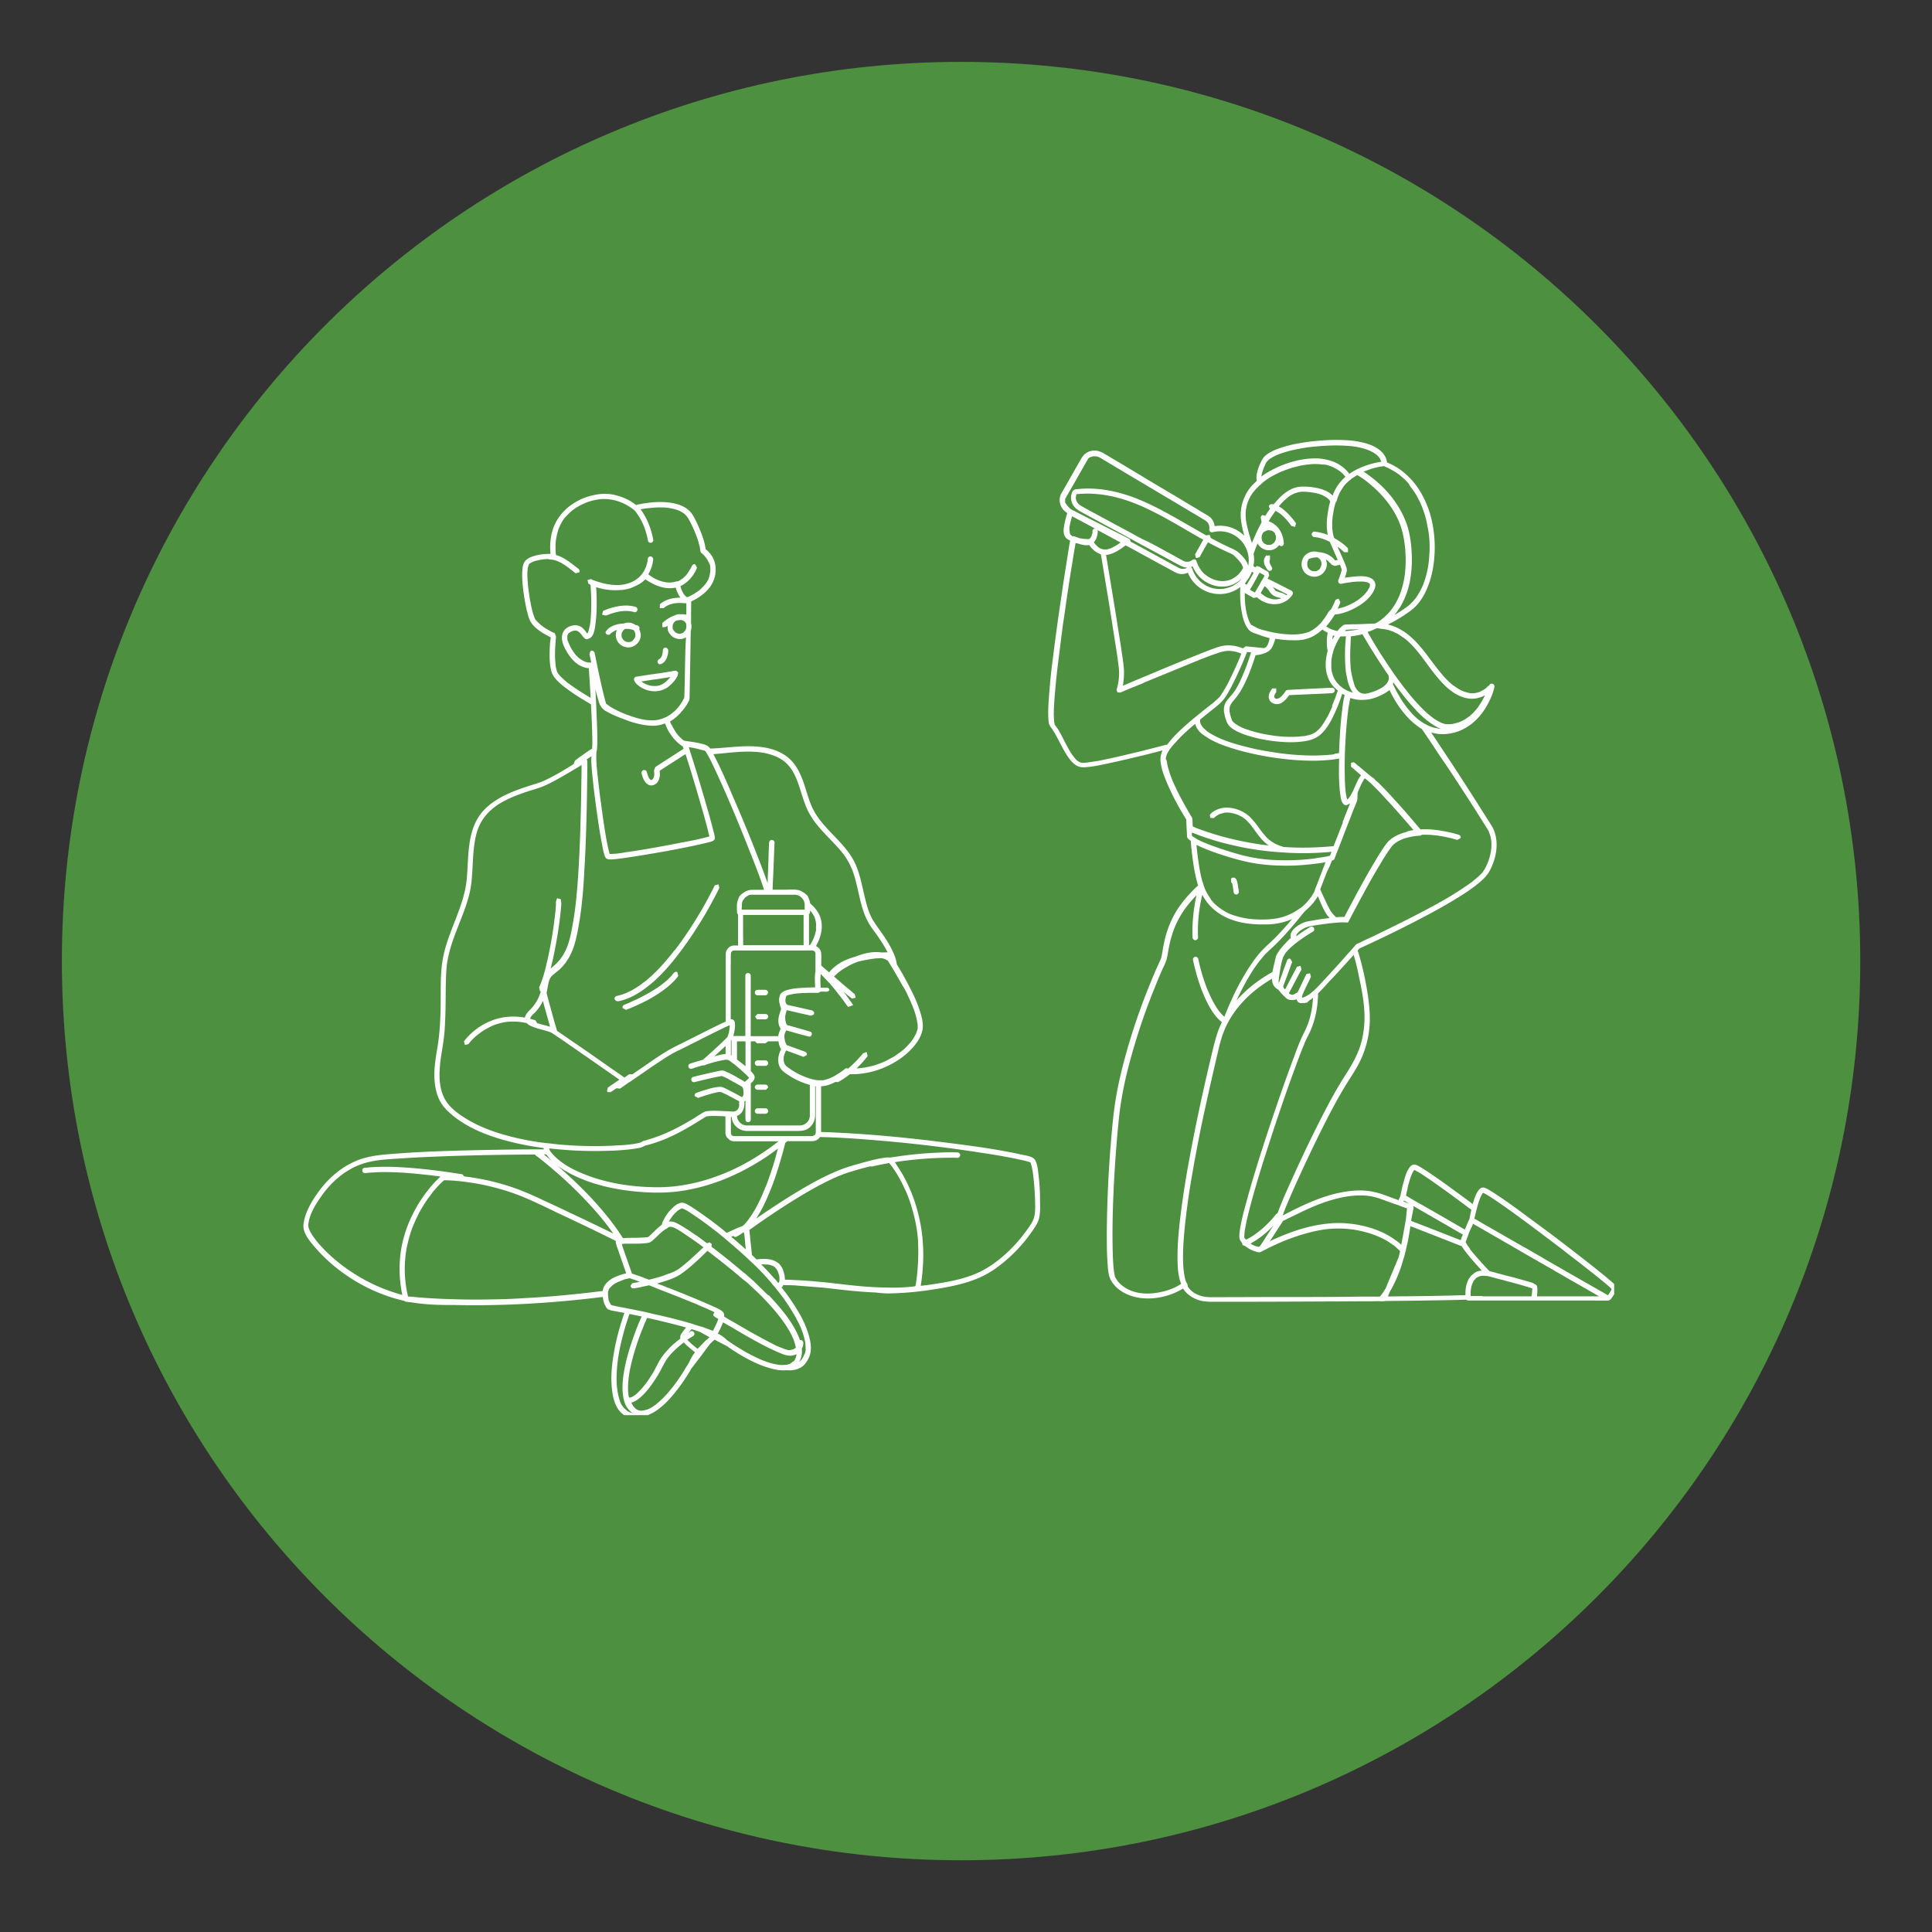
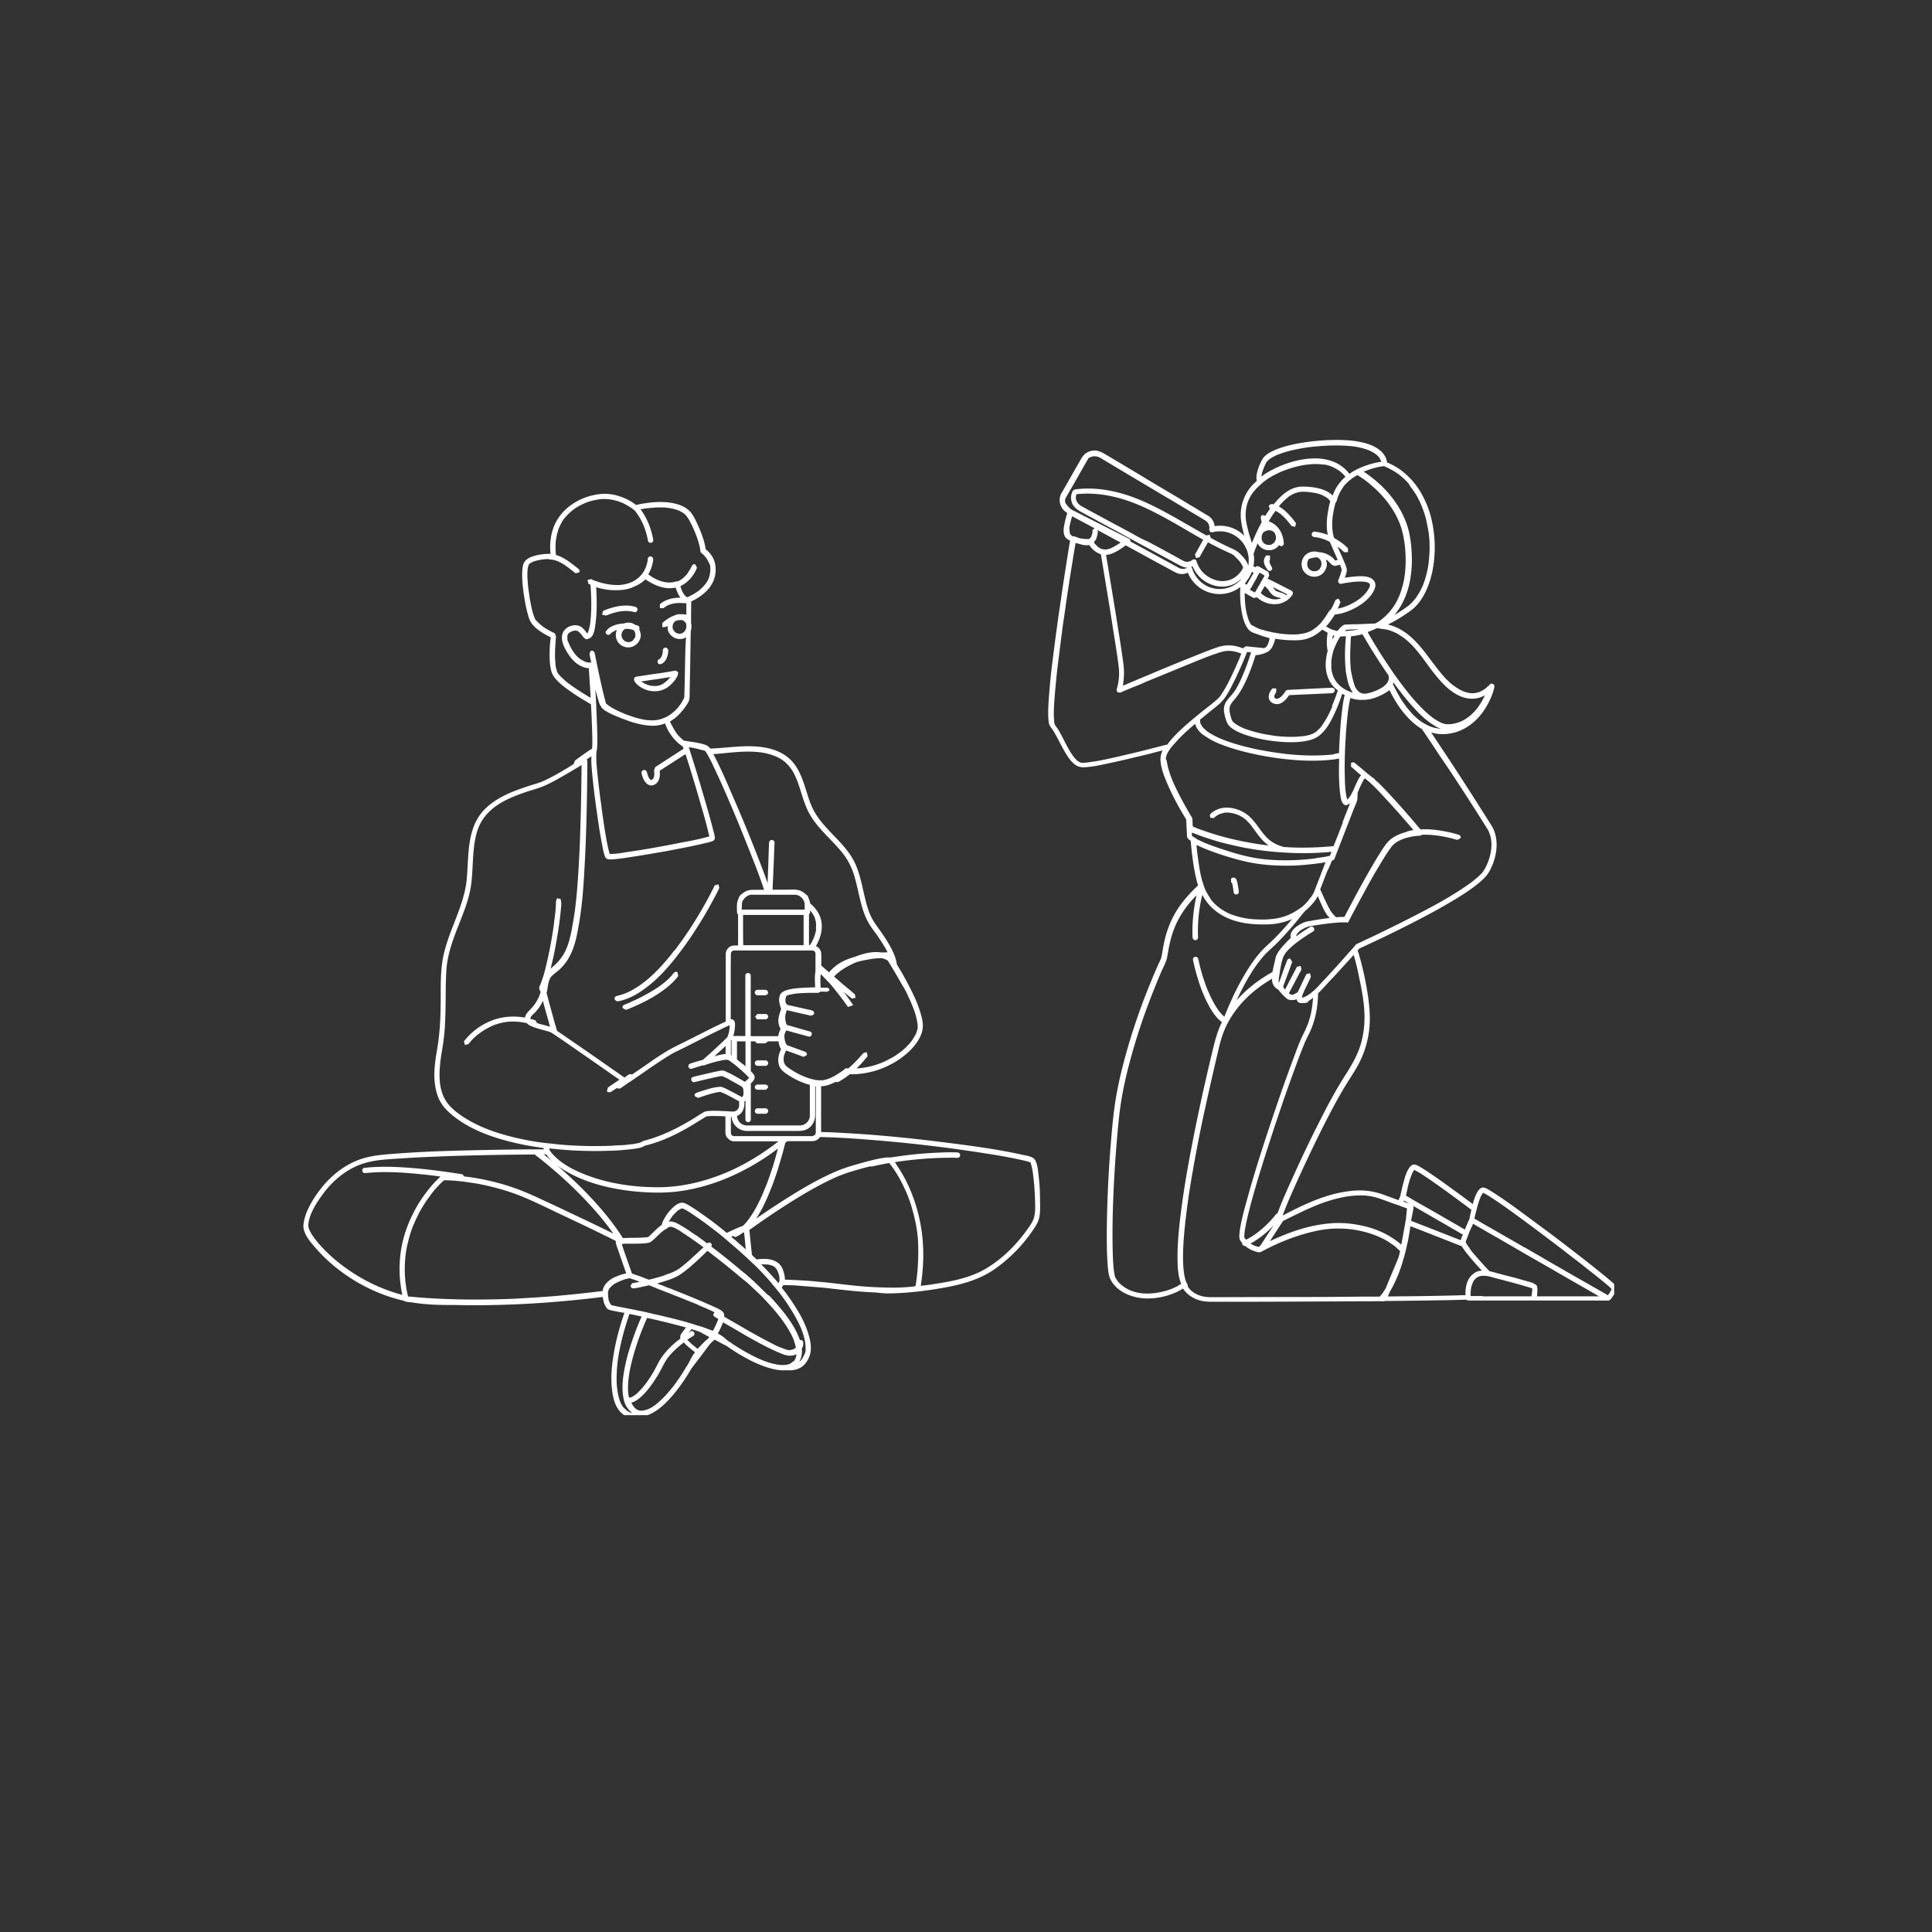
<svg xmlns="http://www.w3.org/2000/svg" width="195" height="195" version="1.0" viewBox="0 0 146.25 146.25">
  <rect x="0" y="0" width="146.25" height="146.25" fill="#333333" stroke="none" />
  <defs>
    <clipPath id="a">
-       <path d="M4.684 4.684H140.82V140.82H4.684Zm0 0" />
-     </clipPath>
+       </clipPath>
    <clipPath id="b">
      <path d="M72.75 4.684C35.16 4.684 4.684 35.16 4.684 72.75c0 37.594 30.476 68.07 68.066 68.07 37.594 0 68.07-30.476 68.07-68.07 0-37.59-30.476-68.066-68.07-68.066m0 0" />
    </clipPath>
    <clipPath id="c">
      <path d="M22.95 37H79v70.125H22.95Zm0 0" />
    </clipPath>
    <clipPath id="d">
      <path d="M79 33.254h43.191V99H79Zm0 0" />
    </clipPath>
  </defs>
  <g clip-path="url(#a)">
    <g clip-path="url(#b)">
      <path fill="#4d903f" d="M4.684 4.684H140.82V140.82H4.684Zm0 0" />
    </g>
  </g>
  <g clip-path="url(#c)">
    <path fill="#fff" d="M78.625 89.031c-.047-.379-.07-.863-.266-1.21-.16-.298-.714-.344-1.004-.415-1.875-.414-3.796-.668-5.71-.91-2.602-.332-5.215-.598-7.829-.734a39 39 0 0 0-1.66-.07v-3.465h.024c.37-.012.715-.149 1.039-.313l.008-.012.21.012c.32-.172.622-.379.895-.598.336.012.66-.011.992-.058a6.4 6.4 0 0 0 2.074-.668 6 6 0 0 0 1.563-1.14c.36-.38.691-.829.832-1.333.125-.441.047-.898-.082-1.336a9.3 9.3 0 0 0-.61-1.566 24 24 0 0 0-1.21-2.211 3 3 0 0 0-.184-.692c-.277-.69-.691-1.312-1.117-1.914-.23-.32-.473-.644-.645-1-.195-.402-.32-.828-.425-1.253-.23-.91-.38-1.856-.758-2.72-.75-1.69-2.512-2.636-3.285-4.316-.32-.703-.48-1.476-.77-2.199-.277-.715-.68-1.36-1.336-1.773-.863-.555-1.945-.668-2.95-.645-.886.02-1.784.149-2.671.172l-.008-.023c-.129-.172-.254-.23-.472-.301-.485-.137-1.004-.195-1.5-.274l-.008-.011h-.012l-.012-.012-.07-.059c-.117-.105-.23-.207-.336-.324l-.078-.101-.024-.024-.046-.07-.172-.278a3 3 0 0 1-.16-.308l-.036-.035-.046-.094-.047-.137.035-.023c.289-.172.543-.39.762-.633l.03-.047.118-.125c.172-.207.332-.437.46-.68a.7.7 0 0 0 .071-.312c.008-.16.008-.32.008-.48l.035-1.708.035-2.14c0-.23.012-.473.012-.703a.9.9 0 0 0 .047-.39l.012-.048-.035-.136v-.645c0-.336.011-.68.011-1.016.414-.183.805-.449 1.13-.757.355-.348.608-.786.69-1.278.079-.496.012-.992-.265-1.418a2 2 0 0 0-.461-.496 4.3 4.3 0 0 0-.207-.863c-.125-.39-.29-.77-.461-1.14-.16-.321-.312-.669-.586-.923-.426-.402-1.016-.55-1.578-.62a6.4 6.4 0 0 0-1.613.046c-.278.035-.551.082-.828.149-.391-.32-.875-.551-1.348-.688-.633-.2-1.277-.2-1.91-.047a4.4 4.4 0 0 0-1.52.645c-.531.343-.98.816-1.281 1.383-.367.687-.48 1.496-.426 2.265l.012.14c-.426 0-.875.044-1.277.173-.278.082-.586.23-.727.496-.113.23-.125.492-.137.746-.023.703.082 1.43.196 2.12.058.321.117.634.207.954.058.242.129.496.265.703.207.324.531.574.864.785a8 8 0 0 0 .632.344c-.07.414-.09.875-.09 1.324 0 .39.02.793.114 1.176.058.242.16.426.324.621.355.426.84.758 1.3 1.082.45.313.923.586 1.391.864.036.597.059 1.187.082 1.785.012.355.024.715.024 1.07 0 .125 0 .254-.012.379l-.012.129c-.254.148-.496.32-.738.496-.183.125-.367.262-.55.402l-.094.23v.032c-.711.45-1.45.887-2.211 1.246-.285.137-.598.23-.899.32-.449.141-.898.29-1.336.461-.863.336-1.715.785-2.36 1.465-1.323 1.414-1.128 3.465-1.3 5.262-.207 2.058-1.394 3.867-1.785 5.883-.219 1.117-.172 2.27-.184 3.41-.011 1.148-.058 2.312-.254 3.453-.148.887-.3 1.809-.183 2.707.058.437.16.875.367 1.266.184.367.461.68.762.945 1.047.93 2.36 1.52 3.672 1.922 1.117.344 2.27.574 3.422.726l.023.102c-1.223 0-2.453.012-3.676.035-2.453.047-4.906.094-7.344.277-1.074.079-2.191.137-3.191.563-1.176.496-2.152 1.36-2.89 2.394-.497.692-1 1.555-1.094 2.418-.07.668.52 1.325.922 1.786 1.703 1.957 4.156 3.421 6.703 3.996l.09.058c.16.024.324.047.484.059 1.035.172 2.105.207 3.168.195.875.024 1.75.024 2.625.012a77 77 0 0 0 4.535-.207 85 85 0 0 0 4.133-.414c.012.113.035.219.058.332l.036.125v.023l.035.082.011.012.055.102v.011l.059.094v.012l.07.082.078.078.094.012.125.058.07.012h.035l.047.012q.428.088.864.16l-.07.195c-.31.934-.575 1.89-.735 2.867-.13.739-.211 1.496-.176 2.246.023.485.082.989.242 1.45.106.3.254.566.485.796.312.286.691.497 1.129.473.343-.023.667-.152.976-.324.176-.07.348-.16.508-.266.644-.425 1.176-1.023 1.648-1.632q.588-.763 1.059-1.59c.207-.266.402-.532.61-.793.265-.348.519-.703.784-1.051l.172-.172.196-.172c.312.172.632.332.957.508l.043.031c.312.219.632.426.968.625.704.414 1.45.781 2.235 1 .355.106.793.184 1.183.149l.266.011c.277 0 .566-.054.809-.183.195-.102.355-.254.48-.438.188-.265.313-.586.336-.91.035-.402-.059-.816-.172-1.195a7.5 7.5 0 0 0-.808-1.774 15.4 15.4 0 0 0-1.23-1.773l.07-.07.03-.059.012-.012v-.023l.012-.02c.266.012.543.012.809.02l2.199.176c.734.078 1.473.172 2.21.242a34 34 0 0 0 1.774.125c.309.035.633.07.953.07 1.325-.012 2.66-.164 3.973-.39 1.418-.243 2.8-.579 4.008-1.395a11.4 11.4 0 0 0 2.89-2.879c.207-.3.45-.633.543-.992.114-.45.09-.953.079-1.402a14 14 0 0 0-.102-1.82m-.348 3.121c-.09.344-.343.68-.55.965-.797 1.117-1.82 2.133-2.997 2.856-1.195.738-2.613 1.015-3.996 1.222q-.514.086-1.035.137c.16-1.012.23-2.035.172-3.05a12.446 12.446 0 0 0-1.195-4.719c-.219-.438-.461-.876-.739-1.282l-.195-.308a26 26 0 0 1 1.899-.23c.796-.071 1.601-.106 2.406-.106.14 0 .277 0 .43.011.101 0 .207-.09.207-.207 0-.113-.094-.195-.207-.207-.43-.011-.844-.011-1.27.012a29 29 0 0 0-3.14.277c-.231.036-.473.07-.704.102-.172-.031-.383.012-.554.035-.516.082-1.024.219-1.532.36-.62.171-1.23.343-1.828.585-1.14.473-2.234 1.082-3.285 1.727-1 .61-1.969 1.254-2.922 1.91l-.023.024c.332-.48.597-1 .828-1.532.289-.644.543-1.312.762-1.992.171-.539.332-1.082.48-1.62.047-.196.106-.395.152-.602l.16-.137h1.934l.047-.012a.63.63 0 0 0 .484-.3c1.727.034 3.454.175 5.157.324 2.43.218 4.859.52 7.265.898.832.125 1.66.266 2.477.437.254.06.508.102.75.172l.242.07.043.024.023.043.07.254c.06.23.094.46.118.691.078.579.113 1.164.137 1.75.011.473.047.97-.07 1.418m-18.054 7.555c.082.148.16.309.242.457l.094.211.023.043.008.023.047.106c.093.242.183.484.242.734l.07.313.012.07v.035l.012.137.011.242v.149l-.035.16-.035.093-.047.094-.101.207-.07.102.011-.012-.023.024v.011l-.047.059-.09.078-.024.023-.023.012c.184-.308.23-.644.195-.988a.8.8 0 0 0 .114-.403v-.046c-.008-.106-.079-.207-.207-.207l-.043.011a7 7 0 0 0-.29-.668c-.484-.945-1.199-1.785-1.921-2.57l-.106-.113-.16-.106-.14-.136c-.184-.184-.368-.356-.551-.543l-.196-.184-.047-.047-.023-.02-.113-.117-.035-.023-.07-.059-.079-.078-.176-.148-.23-.211h-.012l-.066-.055-.164-.129-.149-.125-.136-.117-.415-.344a56 56 0 0 0-1.199-.957l-.058-.043a7 7 0 0 0-.368-.277l.024-.207-.172-.129-.152.059-.024.023a46 46 0 0 0-.527-.39l-.16-.118-.059-.047-.094-.054-.023-.012-.172-.117-.219-.149-.058-.046a12 12 0 0 0-.645-.403l-.136-.082c-.126-.066-.266-.148-.415-.195l-.128-.035-.184-.012-.09.012.195-.297.047-.07.043-.06.13-.148.276-.265.02-.012.023-.012.07-.046.118-.055.043-.024.047-.011h.023l.024.011h-.012.012l.023.012.035.012.184.09c.183.105.355.218.527.336.52.343 1.04.726 1.531 1.105.2.148.407.309.602.473l.184.148.172.149c.207.175.402.347.609.52l.183.16.188.163c.195.172.39.356.586.528l.219.207.047.047.343.32c.242.23.473.473.703.715l.22.242.116.129.078.09.094.105.09.113.07.094.106.113.125.153.125.16c.265.32.52.668.75 1.012.23.347.437.68.633 1.027m-13.23 6.504-.036-.07a4 4 0 0 1-.16-.551c-.024-.117-.047-.219-.059-.336l-.011-.067-.012-.093-.024-.219c-.02-.309-.02-.61-.007-.922.03-.84.171-1.644.367-2.465.16-.675.367-1.355.597-2.023.301.055.586.125.887.183l.035.012a18 18 0 0 0-.597 1.496c-.36.992-.657 2.016-.797 3.063-.055.449-.078.898-.024 1.347l.047.301.047.184c.059.207.149.414.29.586.1.129.218.242.343.336l-.125-.035-.07-.024-.024-.012-.113-.058-.106-.067-.023-.023h.012l-.059-.047-.172-.16-.047-.059v-.011l-.011-.012-.008-.012-.012-.012-.105-.16ZM27.44 96.793c-1.117-.633-2.164-1.418-3.05-2.363-.301-.32-.578-.657-.809-1.024-.125-.219-.254-.449-.242-.68.058-.816.613-1.667 1.086-2.312.746-1.027 1.77-1.89 2.98-2.305.969-.332 2.04-.355 3.051-.425 1.2-.082 2.395-.125 3.605-.172 2.141-.07 4.293-.106 6.438-.117l.078.093.07.047.024.012c.101.078.219.172.32.254.383.297.75.62 1.117.93a31.4 31.4 0 0 1 3.145 3.144c.414.484.805.98 1.176 1.508-.13-.067-.254-.125-.395-.195q-1.481-.726-2.98-1.426-.93-.45-1.867-.875a25 25 0 0 0-1.993-.867 17.7 17.7 0 0 0-4.05-.965l-.137-.16c-1.59-.254-3.18-.461-4.781-.543a18 18 0 0 0-2.223.011c-.125.012-.254.035-.379.035-.266 0-.266.403 0 .403l.3-.024c.25-.023.516-.035.77-.047 1.07-.023 2.153.047 3.227.165.469.043.953.101 1.426.171l-.125.114c-.313.3-.602.62-.856.957a9.7 9.7 0 0 0-1.125 1.785 9.4 9.4 0 0 0-.844 2.476 9.2 9.2 0 0 0-.03 3.141c.019.164.054.324.089.484a13 13 0 0 1-3.016-1.23m5.86-16.05c.035-.485.117-.958.195-1.442.106-.633.176-1.266.195-1.899.07-1.289.024-2.582.094-3.87.059-1.173.461-2.302.887-3.384.402-1.027.84-2.062.992-3.168.137-1.023.102-2.074.25-3.097.07-.473.176-.969.383-1.406.207-.45.516-.84.887-1.172.757-.668 1.738-1.047 2.691-1.371.406-.137.832-.243 1.223-.403.343-.14.668-.312.988-.484.46-.254.922-.52 1.371-.793l.195-.117.196-.114.175-.117c0 .36 0 .703-.011 1.059-.012 1.129-.035 2.27-.07 3.398a100 100 0 0 1-.184 4.043c-.082 1.13-.172 2.254-.371 3.371-.137.774-.262 1.567-.621 2.27a3.6 3.6 0 0 1-.703.945c-.126.113-.25.219-.38.332q.175-.689.313-1.39c.195-1.016.367-2.051.461-3.079.012-.16.035-.32.035-.48l-.047-.312-.277-.07-.082.253v.117c0 .137-.012.266-.023.403-.008.195-.032.379-.055.562a3 3 0 0 1-.047.336v.047l-.012.09-.023.195a32 32 0 0 1-.633 3.305 9 9 0 0 1-.207.726l-.035.106-.09.25-.035.094-.07.16-.024.058v.012l-.023.047.07.277.035.008.023.012-.011.047-.059.172c-.148.425-.402.82-.715 1.14-.172.172-.379.383-.414.621-.851-.148-1.726-.09-2.531.23a4.9 4.9 0 0 0-2.086 1.567l.07.277.274-.07.012-.023.011-.012.153-.184c.183-.207.39-.39.597-.55l.024-.012.047-.035.101-.082.242-.16a9 9 0 0 1 .543-.29l.043-.019.07-.035.149-.059c.117-.035.219-.07.336-.105q.171-.045.344-.078c.14-.024.207-.036.347-.047q.707-.053 1.391.105c.105.114.254.196.395.25.261.117.539.188.828.266.125.035.254.07.367.105.105.035.183.055.254.09l.058.035.266.172.184.13.09.058c.726.492 1.44 1 2.167 1.496.805.562 1.598 1.117 2.407 1.68-.23.148-.45.312-.68.46l-.195.137-.07.277.07.07h.207c.113-.081.23-.148.343-.23l.118-.07.238.035.023-.012q.228-.153.45-.312l.175-.125.16-.094c.38-.262.747-.515 1.13-.781.48-.332.964-.656 1.46-.98.325-.208.645-.403.992-.563 1-.484 1.993-1.012 2.993-1.496.207-.106.402-.195.61-.3l.058-.024.148-.067.106-.047h.011v.09l-.023.219v.035l-.012.059-.023.136-.059.207-.012.047-.011.012-.024.059h.012l-.012.011-.008.012-.07.078-.207.207q-.291.28-.59.555c-.32.3-.656.598-.988.887-.324.093-.645.183-.957.289a.2.2 0 0 0-.137.25.203.203 0 0 0 .254.14c.266-.093.54-.172.805-.254h.129c.238-.093.492-.171.746-.242l.129-.035c.148-.035.297-.066.457-.101l.254-.047h.164l.03.011.06.024h.011l.082.047.09.066.024.024.046.035.207.148.172.14.024.024.16.137c.176.148.336.3.496.45l.07.07.184.195-.012.011-.07.067-.16.152-.012.012-.059.043-.02.012c-.187-.114-.382-.23-.566-.332l-.207-.118-.207-.113-.046-.023-.196-.094-.172-.078-.023-.012a.57.57 0 0 0-.313-.082c-.113 0-.238.035-.355.059-.355.07-.715.16-1.07.242-.254.058-.496.113-.75.183-.254.059-.149.45.105.391q.825-.205 1.668-.39l.371-.07h.012l.113.034.047.024.102.047.058.023.16.078.036.024.195.117.047.023.207.114h.011l.196.117c.129.066.242.136.37.207l.067.113.024.047.023.289v.078l-.012.082-.023.07-.023.043-.036.047-.011.012-.008.012c-.117-.07-.242-.125-.36-.196l-.207-.113-.207-.105-.046-.024-.196-.101-.207-.106-.023-.012c-.102-.046-.219-.101-.332-.125-.117-.011-.242.012-.36.024-.308.043-.609.137-.91.23a9 9 0 0 0-.597.196.2.2 0 0 0-.137.25l.254.14q.39-.14.804-.265.31-.09.622-.16l.128-.024h.16l.07.023.102.047.22.102.058.023.148.082.196.102.046.023.196.106.207.113.152.082v.344l-.012.07-.023.078-.012.024-.011.012-.036.07-.093.094-.055.03-.117.048-.102.011-.105-.011h-.059l-.195-.012-.207-.012-.29-.011c-.261-.012-.538-.024-.804-.012-.184.012-.39.012-.55.094l-.266.16c-.172.105-.336.219-.508.324-1.024.621-2.082 1.172-3.223 1.531l-.265.078-.024.012-.3.082-.231.125c-.125.035-.25.059-.39.082l-.126.024-.058.011h-.047l-.309.035-.219.024c-.14.012-.277.023-.425.023-.22.012-.426.02-.645.043h-.14a30 30 0 0 1-3.5-.078c-.301-.023-.61-.058-.91-.094l-.22-.023-.23-.023a20 20 0 0 1-3.465-.735c-.738-.23-1.46-.52-2.129-.887-.636-.359-1.312-.796-1.761-1.37-.614-.805-.668-1.844-.59-2.786m10.504-28.477a12 12 0 0 1-.75-.52l-.047-.035h-.012l-.012-.012-.078-.066-.152-.13-.274-.253-.117-.125-.047-.059-.023-.023-.078-.113-.035-.059-.012-.023c-.035-.149-.082-.29-.105-.438l-.008-.07v-.031l-.012-.153-.023-.285c-.012-.36 0-.726.023-1.082.012-.14.02-.266.031-.406l.012-.137v-.082l-.09-.23c-.172-.067-.336-.16-.496-.25a4 4 0 0 1-.437-.278l-.184-.152-.195-.184-.082-.09-.024-.023-.047-.059-.054-.101-.012-.024v-.011l-.106-.29a8 8 0 0 1-.195-.85 6 6 0 0 1-.09-.52l-.035-.254-.012-.055v-.035l-.023-.14a14 14 0 0 1-.082-1c0-.15 0-.29.012-.438l.011-.082v-.043l.035-.164.024-.067.012-.023v-.012l.011-.035.012-.024.055-.07.023-.012.035-.023.172-.09.035-.012.047-.023.114-.035.242-.059.23-.043h.024l.058-.011.125-.012.278-.024.117.036c.77.011 1.402.609 1.98 1.046l.274-.07c.058-.101.011-.207-.067-.273-.52-.395-1.058-.867-1.695-1.04a5 5 0 0 1-.031-.597c0-.105 0-.207.008-.324l.011-.137.012-.082.012-.055c.023-.183.07-.37.117-.554l.078-.254.023-.055.047-.094.024-.058q.103-.225.242-.438l.07-.101.031-.047.024-.024v.012l.023-.035.035-.035.083-.09c.101-.117.218-.219.332-.324l.082-.07.046-.032.024-.023.184-.13c.113-.077.242-.148.367-.218l.195-.09.094-.047.035-.011.02-.012c.242-.102.496-.184.75-.23l.171-.036.082-.011.047-.012h.012c.102-.012.207-.024.32-.024.414-.007.828.059 1.223.2.172.066.332.125.504.23.129.066.254.148.383.227l.066.046.035.024.035.035.106.07.043.043.094.118.023.035.066.09a4.7 4.7 0 0 1 .567 1.093c.113.313.195.637.254.957.023.106.148.172.254.137.113-.031.16-.137.136-.25-.148-.809-.46-1.613-.957-2.281h.024c.105-.024.218-.035.324-.059l.184-.023h.058l.113-.012c.313-.031.61-.055.922-.043.16 0 .325.012.473.031l.059.012h.02l.116.023.23.047.231.07.102.036.058.02.024.011.195.106.094.058.047.035.031.02.14.14.067.079.012.023.035.047c.14.195.242.426.348.633.183.39.343.785.472 1.199.031.137.078.266.102.402l.047.254v.047c.011.113.07.148.148.207l.023.023.024.02.102.105.117.137.011.012.024.035.066.094.106.207.035.07.058.102c.043.183.055.355.032.574a4 4 0 0 1-.055.312l-.047.137-.035.106-.137.242-.082.113-.07.082a3 3 0 0 1-.379.38l-.047.046-.023.012-.102.07-.207.137c-.129.082-.254.136-.379.207l-.164.07h-.023l-.043-.023-.047-.036-.106-.105-.035-.043-.011-.023-.067-.106-.105-.207v-.012l-.024-.054-.031-.106-.035-.125c.46-.207.828-.59 1.082-1.027.066-.113.125-.242.172-.367l-.137-.254c-.117-.035-.207.035-.254.136v.012l-.012.012-.093.176-.149.238-.07.105v.012l-.113.137-.141.14-.066.055-.059.059c-.117.082-.23.148-.355.207h-.094c-.438.14-.875.105-1.301-.059l-.07-.02-.024-.011-.011-.012-.149-.058-.23-.125-.196-.13-.082-.058-.035-.023-.043-.043c.09-.153.16-.301.219-.461.078-.207.137-.45.148-.68a.214.214 0 0 0-.207-.207c-.117 0-.195.09-.207.207v.09c-.023.117-.047.23-.082.348l-.035.101-.031.094-.117.242a2 2 0 0 1-.356.461 2.3 2.3 0 0 1-.52.367l-.136.059a2.8 2.8 0 0 1-1.188.195 4.8 4.8 0 0 1-1.058-.172 6 6 0 0 1-.531-.172l-.024-.011-.055-.012-.152-.082-.273.07.066.274.164.093c.067.934.09 1.875-.012 2.809l-.011.059v.011l-.012.102-.035.176-.059.261-.058.164v.012l-.012.024-.02.011-.011.02-.012.023-.012.012-.035-.047a2 2 0 0 0-.379-.426.86.86 0 0 0-.668-.136c-.347.058-.68.277-.785.632-.148.473.105.993.348 1.395.285.473.656.898 1.183 1.105.153.06.301.09.461.102l.106 1.672c.011.195.023.39.03.574-.308-.183-.608-.367-.905-.562m7.254 3.707.242.242.09.078.218.164.059.035.023.02v.011l.036.106.023.059h-.012q-.937.603-1.867 1.207l-.266.171-.09.23v.048l.012.195v.164l-.011.055-.036.117-.011.023-.035.055-.047.047-.047.035-.031.012h-.024l-.047-.024-.058-.058-.035-.043-.055-.106-.024-.046v-.012l-.011-.024-.094-.297c-.023-.105-.148-.171-.254-.14-.113.035-.16.14-.137.254.07.3.196.644.461.82.207.149.473.09.657-.07.183-.16.253-.414.265-.645l-.012-.312c.586-.38 1.16-.746 1.75-1.13l.207-.124c.09.289.184.586.278.875.273.898.55 1.797.804 2.695.22.758.45 1.531.633 2.3.024.118.059.22.082.337v.023l-.129.032c-.668.187-1.347.312-2.023.437-.934.188-1.879.36-2.824.52q-.639.106-1.278.195l-.148.023-.07.012-.047.012-.242.035a5 5 0 0 1-.438.047l-.297.012h-.047l-.07-.266c-.184-.738-.285-1.484-.402-2.234q-.053-.364-.102-.727a4 4 0 0 1-.047-.367l-.023-.172-.012-.07v-.036l-.012-.058c-.07-.48-.125-.977-.183-1.461-.047-.414-.094-.84-.13-1.266a7 7 0 0 1-.03-.875l.007-.14v-.012.012-.024.012-.043l.036-.14.011-.09.012-.196c.012-.152.012-.3.012-.437 0-.82-.047-1.649-.078-2.465v-.059l-.024-.484c-.012-.285-.035-.586-.047-.875.059.254.125.496.196.738l.082.278c.043.113.09.23.172.32v.012l.011.035.219.207.172.101.242.13c.344.171.703.32 1.059.448.195.07.379.149.574.207.508.16 1.05.278 1.59.29.336.011.656-.06.957-.176.093.254.207.508.355.738.117.172.23.324.36.473m.886-8.454-.023.106-.012.035-.012.012-.011.02-.047.07-.012.011-.035.047-.023.024-.008.011-.012.012-.094.055-.023.012-.035.011-.09.024h-.153l-.078-.024-.047-.023h-.011l-.082-.043-.024-.024-.031-.035-.047-.047-.047-.07-.023-.031-.012-.012v-.012l-.035-.105v-.184l.012-.035.011-.058.012-.032.047-.082.023-.035.012-.012.067-.07.011-.008.059-.035.14-.035.079-.012h.035l.117-.011h.031l.094.023.094.047.02.012.023.02.07.07.059.093.011.024v.011l.012.043-.012.047.012.059v.09Zm-.082 2.465-.035 1.88c-.012.32-.012.656-.035.976l-.043.058a3 3 0 0 1-1.14 1.278l-.184.105-.188.078c-.25.106-.527.164-.816.172q-.207-.001-.414-.02h-.047l-.09-.011-.187-.035a6 6 0 0 1-.746-.195q-.312-.103-.622-.22l-.105-.046c-.32-.129-.668-.3-.977-.484l-.105-.07-.059-.044-.113-.082-.035-.023-.012-.012-.023-.012-.012-.035c-.035-.101-.059-.207-.09-.32-.176-.668-.324-1.36-.472-2.04-.106-.484-.196-.98-.301-1.46v-.024l-.114-.128-.14-.012-.055.035-.082.219.137.644h-.23l-.036-.011-.054-.012-.118-.031-.054-.024-.059-.023-.266-.153a2.1 2.1 0 0 1-.52-.539 3.6 3.6 0 0 1-.401-.761l-.06-.125-.01-.082v-.254l.023-.09.035-.07.047-.047.035-.032.035-.023.078-.047.047-.023h.012l.011-.012.114-.035.047-.012.035-.012h.136l.07.012.036.012.105.07.02.023.059.047.082.09.023.024.035.047.113.16.172.148.117.024.274-.114.047-.058.035-.035.059-.079c.136-.242.183-.543.218-.82.125-.875.114-1.785.07-2.672l-.011-.172c.195.07.39.117.586.153q.621.118 1.242.066h.035l.14-.012h.032l.059-.011c.289-.043.554-.114.804-.243.266-.113.508-.25.727-.449l.105-.09c.668.45 1.485.805 2.29.621.035.137.093.278.152.403.054.129.125.254.219.36-.336 0-.657.042-.958.148-.23.082-.437.195-.609.355v.29h.285c.313-.278.75-.38 1.153-.391h.117l.242.011.137.012h.07v.863a2 2 0 0 0-.371-.035h-.195a1 1 0 0 0-.309.082l-.07.031a1.4 1.4 0 0 0-.301.141 2.9 2.9 0 0 0-.574.414v.29l.047.03.242-.03.078-.071.023-.024.024.301a.7.7 0 0 0 .148.32.95.95 0 0 0 1.028.36l.207-.094c-.047.586-.059 1.164-.07 1.738m-7.07 8.188c.082.957.195 1.898.324 2.855.125.91.254 1.82.426 2.73.055.286.102.587.184.864.046.16.09.367.277.414.184.047.402.012.574 0 .356-.035.703-.082 1.059-.14.922-.137 1.843-.297 2.765-.457.864-.165 1.727-.325 2.578-.52.254-.059.52-.117.77-.184.164-.047.371-.105.36-.3 0-.196-.07-.391-.118-.575-.078-.347-.183-.691-.273-1.039-.219-.78-.45-1.562-.68-2.347-.035-.125-.07-.254-.117-.38a43 43 0 0 0-.461-1.507c-.035-.129-.078-.242-.113-.371l-.094-.285-.035-.117-.078-.254c.136.023.277.046.402.07l.16.035c.207.047.414.113.633.16h.012l.07.07.035.055.09.153c.176.296.336.62.484.945.278.586.543 1.172.809 1.77a120 120 0 0 1 1.828 4.402c.414 1.035.832 2.082 1.176 3.14h-.68c-.113 0-.242 0-.355.012a1.05 1.05 0 0 0-.52.207l-.082.059-.09.058-.152.172-.066.172-.047.129c-.094.262-.059.562-.059.828v.09l.082.164v2.324h-.336a.66.66 0 0 0-.597.645v5.113l-.301.137c-.528.254-1.047.508-1.563.773-.531.266-1.05.531-1.578.793-.336.164-.656.324-.969.508-.484.289-.945.598-1.406.922-.414.289-.84.574-1.254.863l-.23-.012a10 10 0 0 0-.367.254c-.325-.23-.657-.46-.98-.68-1-.703-2.005-1.406-3.017-2.097q-.5-.343-1-.688l-.105-.07c-.07-.254-.148-.496-.219-.75-.195-.703-.39-1.414-.574-2.117.055-.219.078-.438.125-.656.047-.254.117-.485.3-.657.184-.171.391-.312.575-.484.336-.312.61-.691.805-1.094.394-.793.53-1.668.68-2.535.218-1.312.312-2.648.382-3.972.09-1.508.137-3.016.172-4.536.023-1.047.035-2.105.047-3.156v-.46l-.047-.126c.113-.082.242-.172.356-.242v.047c-.024.242 0 .562.023.875m10.469-1.2c1.047-.09 2.117-.16 3.129.165.382.125.75.297 1.062.574.25.23.461.496.621.793.344.637.516 1.348.746 2.027.14.403.29.797.508 1.164.219.38.496.727.785 1.059.575.656 1.23 1.246 1.762 1.945.273.371.492.774.656 1.2.16.413.262.851.367 1.288.207.876.368 1.774.793 2.567.176.336.403.637.625.933.207.29.403.59.586.887.102.16.196.336.29.52-.153 0-.301 0-.45.011-.59-.093-1.176.024-1.742.22l-.238.09c-.45.128-.887.288-1.27.542a3.6 3.6 0 0 0-.734.645c-.188-.16-.371-.313-.543-.473l-.047-.035v-.035c0-.274.012-.563 0-.84a.65.65 0 0 0-.402-.598c.347-.621.554-1.312.379-2.016-.125-.496-.438-.898-.817-1.218a1.1 1.1 0 0 0-.09-.325l-.105-.253-.242-.207-.243-.149c-.355-.16-.78-.105-1.164-.105h-1c.012-.356.024-.7.047-1.059.024-.68.059-1.36.078-2.039.012-.148.012-.309.024-.46a.214.214 0 0 0-.207-.208c-.114 0-.196.094-.207.207-.024.43-.035.856-.047 1.281-.02.598-.043 1.184-.067 1.785l-.035-.105a51 51 0 0 0-.703-1.875 115 115 0 0 0-1.844-4.48c-.48-1.118-.953-2.235-1.52-3.305.407-.035.833-.07 1.259-.117m13.437 18.333c.055.129.114.242.172.37.059.126.102.24.149.345.183.437.347.898.414 1.37l.011.047.012.067.012.152v.172l-.012.067-.09.289-.012.035-.035.07-.082.148a5 5 0 0 1-.195.313l-.047.066-.043.059-.14.16a4.5 4.5 0 0 1-.633.59c-.094.066-.243.172-.356.254q-.194.137-.406.238-.425.247-.875.406c-.55.207-1.125.32-1.703.356a8 8 0 0 0 .68-.738l.16-.196-.067-.277-.058-.02-.22.09v.012l.013-.023-.012.011-.082.094-.254.285-.031.035c-.23.254-.485.496-.75.727l-.196-.012-.218.172-.196.14-.047.024q-.221.151-.46.285l-.243.117-.035.012-.054.024-.13.043-.23.07-.101.023h-.36l-.207-.023-.047-.012-.101-.023-.106-.024-.195-.054a5.5 5.5 0 0 1-1.555-.774c-.101-.07-.195-.125-.273-.23l-.024-.024-.035-.058-.023-.043-.012-.024v-.011l-.035-.118-.012-.043v-.289l.012-.047.023-.101.07-.2.012-.03.036-.07.03-.06.255.094c.36.125.703.254 1.058.39l.254-.136c.035-.117-.035-.207-.136-.254-.426-.152-.852-.312-1.266-.46l-.106-.036a.9.9 0 0 1-.148-.344l-.035-.21-.012-.09.012-.118.012-.066.023-.082.066-.148.036-.059c.425.117.851.242 1.289.355l.164.047.23.059c.113.035.195-.023.23-.106.044-.101.024-.238-.128-.273-.285-.082-.575-.164-.852-.242-.289-.082-.574-.172-.875-.242l-.058-.106-.012-.023-.031-.125-.012-.059-.012-.047-.012-.136v-.184l.024-.117.02-.102.07-.23c.472.105.945.219 1.418.324l.148.031.242.059h.012l.207-.07.047-.079-.012-.14-.129-.102c-.574-.129-1.148-.265-1.738-.39l-.113-.024-.024-.012-.058-.046-.035-.047-.012-.012-.043-.09-.012-.152.024-.184.03-.101.024-.047.035-.024h.012l.024-.011.093-.036.22-.046.112-.02.059-.012.047-.011c.379-.047.758-.059 1.137-.07h.679l.164-.083.012-.011h.195l.207.011h.043l.117-.035.102-.078c0-.106-.078-.184-.184-.195h-.48l-.012-.141v-.066c-.011-.153-.011-.301-.011-.438l.011-.219.012-.093v-.082l.02.023.128.129.137.148.07.07.137.15.082.081.07.067c.184.207.356.425.528.636l.152.196.067.09.011.011.047.059c.102.125.196.265.301.39l.078.118.117.16.125.172.196-.07.195-.067-.113-.176-.118-.16a13 13 0 0 0-.468-.633l-.012-.023q.31.257.621.496l.277-.07-.07-.274-.094-.07-.136-.118-.301-.253c-.242-.196-.473-.391-.703-.598-.114-.09-.219-.195-.332-.285l.113-.117c.242-.23.496-.414.797-.586.277-.164.562-.301.863-.414l.184-.047c.254-.059.508-.106.761-.153l.137-.02.172-.023c.106-.011.207-.023.313-.023l.265-.012.172.047.09.031.047.024.129.07.043.035.011.012-.023-.023h.012v.011l.011.012h-.011q.14.221.277.45c.07.112.137.23.207.343l.16.277c.153.254.301.52.438.77.152.219.277.46.394.715m-28.168 1.933a5 5 0 0 0-.39-.113v-.035c.058-.219.3-.367.437-.528.172-.199.324-.406.438-.636l.082-.16c.035.117.058.23.09.347.152.54.3 1.07.449 1.61l-.23-.067c-.25-.07-.505-.129-.747-.207Zm20.89-8.195.036.035.055.09.117.195.023.047.012.035.031.09.059.23.012.06v.023l.011.136-.011.29.011.081v.036l-.035.16c-.078.355-.23.68-.426.988h-.078v-2.324l.055-.07.023-.09v-.14Zm-7.347 10.914.114-.102c.242-.218.496-.449.738-.68v.61l-.102.012c-.219.023-.437.082-.656.137l-.035.011Zm1.254-7.762c0-.136.106-.242.242-.242h5.942a.23.23 0 0 1 .218.242v1.336l-.011.059a3 3 0 0 0-.035.45c0 .23.011.472.023.702-.25 0-.504.012-.758.024-.402.023-.808.043-1.199.136-.266.059-.621.172-.723.461l-.011.059c-.059.207-.047.437.023.633l.008.07.07.207.012.031v.012c-.035.129-.082.242-.113.36-.036.113-.07.23-.082.355a1.2 1.2 0 0 0 .16.797c-.078.148-.137.32-.172.48l-.012.07h-2.082v-3.234c0-.437.008-.875 0-1.324v-.024c0-.265-.406-.265-.406 0v4.571h-.125c-.242 0-.484-.012-.715 0h-.012l-.058.011.058-.242c.035-.172.059-.332.07-.507 0-.126.012-.286-.058-.403-.07-.113-.16-.137-.266-.125v-4.043c.012-.308 0-.62.012-.922m.934-4.062.148-.195.012-.012.266-.164c.128-.043.253-.032.39-.032h3.074a.7.7 0 0 1 .496.196l.082.078.102.152.047.114c.035.105.035.195.035.3v.285h-4.766c0-.125.012-.238.012-.367v-.011c0-.114.031-.23.078-.332Zm-.012 1.414v-.285h4.582v2.289h-4.57c-.012-.668-.012-1.336-.012-2.004m.184 11.137v.035l-.16-.14-.137-.102-.29-.23-.058-.048v-1.37h.645zm-1.106-.805v-1.106l.047-.07V79.9Zm.945 4.098c.07-.184.094-.391.07-.586l.09-.07v.081c0 .438-.011.875 0 1.325v.02c0 .265.403.265.403 0v-2.739l.012-.012c.175-.137.359-.367.242-.598-.055-.117-.16-.218-.254-.312v-2.258h.324l.125.14.07.012h.586l.2-.152h.793c.023.207.082.414.195.602-.242.449-.32 1.047-.024 1.472.16.22.403.368.633.52.325.207.668.39 1.04.527.171.07.343.13.527.172v2.317a.76.76 0 0 1-.77.757h-3.973a.73.73 0 0 1-.484-.16.77.77 0 0 1-.289-.562.83.83 0 0 0 .484-.496m-1.046-6.508-.012-.02Zm6.527 6.957v1.324l-.047.148-.195.106H55.57a.24.24 0 0 1-.242-.242V84.55h.059l.011.117c.094.55.598.945 1.153.945h3.812c.297 0 .598-.023.852-.21.332-.239.492-.61.492-1.012v-2.164l.047.011zm-20.172 2.543-.012-.024v-.011l.356.035.23.023c.403.035.817.07 1.223.094.918.047 1.84.059 2.75.023h.105q.554-.017 1.094-.07l.25-.023c.313-.036.637-.07.945-.149l.266-.117.059-.035c.265-.055.527-.137.793-.227.945-.312 1.843-.773 2.695-1.281.344-.207.691-.426 1.035-.633l.094-.058.035-.008.055-.012h-.012.035a6 6 0 0 1 .774-.012c.183 0 .367.012.562.024v1.242c0 .125.047.254.117.355l.196.184a.6.6 0 0 0 .332.106h3.375c-.172.136-.356.277-.532.402-1.105.805-2.3 1.508-3.578 2.027-1.66.68-3.445 1.082-5.242 1.047-1.785-.023-3.602-.297-5.273-.953-.887-.348-1.817-.82-2.465-1.543l-.043-.047-.012-.012-.105-.129-.102-.16.023-.023-.011-.012Zm-.219.426c.45.668 1.219 1.14 1.91 1.5 1.461.746 3.098 1.117 4.723 1.289 1.012.101 2.035.136 3.063.035.91-.094 1.808-.29 2.683-.567 1.473-.46 2.875-1.164 4.156-2.004.332-.218.668-.46.989-.703-.125.473-.254.957-.403 1.418-.105.313-.207.633-.324.946-.055.16-.113.32-.183.484l-.102.238-.047.117-.023.047v.012l-.012.035c-.266.621-.563 1.242-.945 1.805l-.137.195-.059.082-.011.012-.032.047c-.093.113-.187.23-.289.332l-.105.094-.254.09c-.172.07-.344.152-.516.23-.152.07-.289.129-.437.2l-.219-.188a28 28 0 0 0-1.75-1.313c-.348-.242-.703-.492-1.082-.691-.164-.078-.312-.125-.484-.067-.243.067-.438.243-.61.414a3 3 0 0 0-.52.668c-.105.172-.206.356-.241.551l-.254.207c-.172.153-.32.3-.485.461l-.195.184-.047.047-.066.046h-.024l-.07.012h-.012.012-.035l-.102.012c-.16.012-.336.012-.496.023-.355.012-.715 0-1.07.024h-.106c-.851-1.336-1.898-2.547-3.015-3.676a36 36 0 0 0-2.73-2.461l-.25-.207Zm27.992 9.64a3 3 0 0 1-.058.32l-.094.024-.195.023q-.692.07-1.38.07a29 29 0 0 1-2.304-.093c-1-.082-1.992-.219-2.98-.32l-.153-.012a32 32 0 0 0-2.105-.152c-.219-.012-.45-.024-.668-.024v-.09l-.012-.082v-.011c-.011-.16-.058-.31-.105-.461v-.012l-.012-.02v-.011a1.1 1.1 0 0 0-.172-.348l-.012-.023-.113-.137a1.6 1.6 0 0 0-.437-.266c-.395-.137-.852-.137-1.282-.07-.113-.113-.238-.23-.355-.344-.023-.3-.059-.598-.09-.898-.035-.301-.058-.61-.094-.91l-.011-.079c.125-.093.265-.187.39-.277a61 61 0 0 1 2.719-1.82c1.047-.657 2.105-1.278 3.223-1.797l.383-.172.042-.023h.024l.082-.036.184-.066c.23-.094.472-.176.714-.242.45-.14.91-.266 1.371-.383l.149.012c.426-.102.863-.184 1.3-.266l.06.07.023.024.043.058.129.172c.265.367.496.762.703 1.164.066.137.136.266.195.403l.102.218.046.102.012.023.024.059c.136.336.265.68.367 1.035.117.395.219.785.3 1.188.094.46.149.875.184 1.324.047 1.07.012 2.117-.137 3.156m-9.398 6.09-.043.035-.07.047-.047.023-.012.012-.172.055-.093.023h-.067l-.219.012-.23-.012-.059-.011h-.035l-.125-.024c-.762-.137-1.441-.46-2.11-.816-.343-.184-.679-.39-1.01-.598-.153-.094-.29-.195-.427-.289h-.011l-.207-.148-.06-.059-.081-.07c-.113-.09-.23-.184-.356-.254l-.183-.102.101-.195.118-.242c.058-.125.113-.266.171-.39l.012-.024.094.058.066.043.024.012.183.105.184.102c.371.219.75.437 1.117.656.59.336 1.188.668 1.797.969.266.125.531.254.809.367.183.082.379.164.586.195.23.047.472.012.691-.09v.047l-.059.231-.011.02-.082.164-.02.035-.012.011-.082.043Zm-8 .336c-.187.32-.383.633-.59.93-.23.336-.449.625-.703.921-.238.29-.504.567-.793.817l-.207.176-.023.023-.047.031-.102.07a2 2 0 0 1-.402.231l-.047.024h-.012l-.105.035h-.012l-.172.047-.047.011-.101.008h-.137l-.164-.043h-.012l-.035-.023-.078-.047-.047-.035-.012-.012-.093-.09-.067-.082-.047-.07-.113-.207c.238-.047.48-.219.656-.367.457-.391.828-.887 1.149-1.383q.263-.398.484-.828c.14-.266.266-.52.438-.762.324-.45.785-.852 1.234-1.207l.012-.012.172.184c.16.148.332.289.504.426l.175.14-.117.149a4 4 0 0 0-.266.472 3 3 0 0 1-.195.356Zm-5.45-4.621-.089-.008-.035-.012h-.035l-.035-.023H46.3l-.024-.012-.011-.012h-.012l-.031-.035v-.011l-.012-.036-.023-.035-.012-.011-.012-.024-.047-.09-.012-.035-.011-.023-.024-.09v-.024l-.023-.129v-.023l-.012-.102-.008-.171v-.13l.008-.046.012-.02.012-.023v-.012l.011-.035v-.023l.035-.07.036-.055.254-.254h.011l.012-.012.035-.024.012-.011.137-.082.07-.035.066-.032.07-.035.036-.012.023-.011.172-.07.266-.102.047-.012.261-.058.059-.012.094.035.195.066.047.012.148.059.047.011.043.024.14.058.036.012-.047.012-.172.031-.07.012h-.012l-.195.035-.047.012-.024.011-.113.16v.083l.09.117h.012l.035.012.047.007h.09l.035-.007.07-.012.137-.024.242-.046.035-.012c.195-.047.403-.082.598-.13l.129.048c.125.047.254.105.379.152l.011.012.172.066.184.07.715.278c.39.16.797.308 1.187.473.195.078.38.16.574.226l.278.117.125.059.011.012.082.03c.106.048.22.095.325.141l.195.082.172.079.183.082.23.113-.093.164c0 .113.094.195.207.207l-.09-.023.012.011.047.024.148.09.059.035-.023.07c-.07.195-.153.367-.254.574l-.13.254-.1-.035-.06-.023-.124-.047-.118-.043-.254-.094-.054-.023-.117-.036-.22-.066-.054-.012-.222-.07-.208-.07-.218-.067-.032-.011h-.023l-.035-.012c-.219-.07-.45-.13-.668-.188l-.047-.007-.07-.024-.551-.14-.23-.055-.106-.024a18 18 0 0 0-.953-.218l-.184-.047-.152-.035-.39-.094c-.15-.031-.29-.055-.438-.09h-.024c-.16-.035-.32-.07-.496-.106l-.195-.035-.113-.02-.094-.023-.254-.047c-.207-.035-.402-.082-.61-.117Zm4.067-5.93.035-.012.024-.011.031-.008.07-.012h.082l.067.02.035.011.047.012.035.012c.23.105.438.23.645.371l.289.195.171.114.172.117c.336.23.657.46.98.703-.14.113-.265.238-.39.355-.222.207-.441.403-.66.61-.125.105-.238.207-.355.3l-.301.243a2.8 2.8 0 0 1-.563.343l-.136.059-.176.07-.078.02-.278.105-.011.012-.254.082c-.309.09-.621.184-.942.25-.117-.043-.23-.09-.336-.125l-.07-.035-.113-.047h-.012l-.184-.066h-.011l-.196-.07h-.011l-.196-.071-.152-.055-.035-.117-.414-1.176a23 23 0 0 1-.297-.875l-.012-.03v-.013l.078-.035.176-.011h.54c.335 0 .667 0 1.003-.036.125-.011.25-.023.356-.082.136-.078.265-.207.378-.308.176-.164.336-.336.508-.473l.07-.058.055-.047.106-.067.218-.129Zm5.918 4.125.094.078.102.094.046.047.137.125.012.012.554.52.31.308.14.152c.574.598 1.129 1.242 1.59 1.934.136.207.261.414.378.632.06.106.102.208.149.313.047.09.07.148.105.262.055.164.102.336.137.508l-.047.035-.023.011-.114.07-.046.012-.082.02-.079.023-.035.012h-.117c-.195-.035-.379-.113-.562-.183l-.036-.012-.09-.035-.187-.078c-.137-.06-.262-.13-.39-.196-.598-.3-1.172-.625-1.75-.945l-1.07-.621-.184-.106-.184-.101-.117-.07-.024-.012-.148-.094-.137-.078v-.082l-.011-.102c-.024-.117-.094-.187-.176-.254-.149-.117-.332-.195-.504-.277l-.184-.082-.199-.09-.195-.082-.309-.137c-.785-.336-1.578-.656-2.363-.968-.137-.059-.274-.102-.426-.16-.102-.047-.207-.083-.309-.13l-.093-.03-.102-.036-.183-.07-.024-.012.035-.012.196-.058.066-.02.195-.058.07-.024c.438-.136.887-.3 1.266-.566.496-.344.946-.758 1.395-1.172.195-.184.39-.379.586-.566.644.496 1.3 1.004 1.937 1.53l.125.106.094.07.02.024.152.125.058.047.032.035.07.055.195.164Zm-8.453 8.578-.066.059-.141.078-.043.023-.047.012-.058.012h.011-.058l-.047-.094-.02-.137v-.023l-.011-.082a4 4 0 0 1-.012-.645 8 8 0 0 1 .195-1.39c.113-.508.254-1.016.414-1.508.149-.473.32-.934.508-1.395l.09-.23.023-.059.012-.035.059-.125q.069-.156.136-.312c.137.035.278.058.414.093.16.036.336.07.497.114.183.047.355.082.542.129.493.125 1 .254 1.497.39q-.142.174-.266.344c-.117.152-.219.3-.16.496-.406.3-.785.633-1.106 1.016a4.3 4.3 0 0 0-.53.746c-.138.254-.267.531-.415.785-.312.516-.645 1.012-1.07 1.438a2.5 2.5 0 0 1-.313.289Zm5.414-4.168c-.195.196-.39.39-.586.598l-.047.035-.023.024c-.152-.13-.313-.254-.461-.383l-.242-.23-.07-.067.206-.14.243-.15c.218-.124.023-.484-.207-.343l-.149.102.024-.036.207-.242c.207.07.425.13.632.211.149.078.301.172.461.25l.207.117.059.036-.207.195Zm2.05-7.89.114.082h.082l.114-.059.207-.113.277-.195.035.113.035.277c.031.313.055.61.09.922-.16-.152-.32-.289-.484-.426l-.184-.164-.184-.16-.253-.207Zm3.466 3.492v.012l-.047.066-.07-.078-.043-.059-.082-.093-.047-.055-.07-.07c-.32-.368-.645-.715-.989-1.06h.207l.172.013h.129l.055.011h.011l.14.032.126.046.023.012h.012l.082.047.02.012.035.023.047.047.093.102v.011l.024.024.031.07.012.012.07.16.07.23.012.047v.032l.012.105v.207l-.012.035v.024Zm-28.176 1.082h-.012Zm6.633.23c-1.176.024-2.34.024-3.516-.023h-.055a46 46 0 0 1-2.21-.129c-.165-.012-.325-.031-.485-.043l-.148-.012-.13-.011v-.024a8.8 8.8 0 0 1-.206-2.844c.035-.425.105-.843.219-1.28q.141-.605.367-1.173l.058-.14.024-.055.023-.047.113-.266c.082-.16.165-.332.243-.496q.245-.446.52-.863c.081-.125.171-.254.265-.367l.113-.16.012-.024.035-.035.059-.082a6 6 0 0 1 .449-.515c.136-.153.289-.29.437-.426.414 0 .828.031 1.242.078l.325.035.078.012.058.011.172.024c.266.035.52.078.785.125.61.117 1.207.266 1.797.437.68.207 1.348.45 1.992.739.676.3 1.344.62 2.012.945 1.117.527 2.223 1.047 3.328 1.586.371.187.739.36 1.094.543l.117.058v.137c.047.207.125.403.196.598.195.578.39 1.14.597 1.719h-.011l-.22.054-.148.047-.047.012-.136.047-.024.011-.148.06c-.2.077-.395.183-.567.32l-.023.023-.066.058a1.3 1.3 0 0 0-.301.38l-.047.117-.012.043-.011.023-.024.14a99 99 0 0 1-3.559.38c-.84.07-1.69.124-2.542.171-.704.047-1.407.07-2.094.082m0 0" />
  </g>
  <path fill="#fff" d="m47.14 106.477.024.023v.012ZM51.703 91.484l-.023-.011h-.012ZM46.348 98.797l.011.012h.012ZM46.059 97.633l-.012.012ZM59.738 102.191l.024.012h.011ZM46.82 75.79c.84-.161 1.602-.634 2.258-1.153.758-.598 1.414-1.313 2.016-2.07a27 27 0 0 0 1.691-2.387c.414-.645.805-1.313 1.164-1.989.172-.312.344-.636.492-.957l.012-.011-.066-.278-.278.07c-.129.266-.265.52-.39.77-.336.633-.703 1.27-1.082 1.88-.242.39-.485.769-.75 1.151-.137.196-.266.391-.414.586l-.22.301-.105.137-.054.07-.035.031-.024.024c-.59.762-1.234 1.5-1.969 2.133l-.265.218-.117.079-.043.035-.07.058a5 5 0 0 1-.544.356 4 4 0 0 1-.55.289l-.07.035-.036.012-.148.058-.278.09-.273.07a.203.203 0 0 0-.14.254c.07.114.183.16.288.137M51.277 73.59c-.105-.059-.207-.012-.277.07l-.023.024-.047.054-.09.117-.195.207c-.141.137-.29.266-.438.38-.277.23-.625.449-.957.644a15 15 0 0 1-.945.508c-.137.07-.266.125-.403.183l-.172.082-.046.024-.07.031-.344.14c-.106.036-.172.137-.137.255l.25.136c.347-.125.691-.277 1.027-.437.692-.32 1.36-.703 1.969-1.176.355-.273.691-.586.965-.953ZM48.5 47.992l-.012-.047a1.2 1.2 0 0 0-.101-.308.207.207 0 0 0-.13-.29l-.16-.046a1.2 1.2 0 0 0-.288-.137.88.88 0 0 0-.575.035c-.437.012-.863.125-1.207.403l-.175.207c-.067.23.277.343.37.148l.067-.055.012-.011.058-.036.149-.082.035-.023.012-.012.093-.035.043-.012c-.125.301-.09.66.094.922a.95.95 0 0 0 1.024.36c.437-.13.738-.543.691-.98m-.45.29-.023.034-.043.067-.011.012-.035.046-.024.036-.023.023-.094.059-.02.011-.035.008-.094.024H47.5l-.082-.024-.059-.02h-.007l-.082-.046-.106-.106-.043-.066-.023-.035-.012-.012v-.012l-.035-.105v-.184l.011-.035.012-.055.012-.035.047-.082.02-.035.011-.012.07-.066.012-.012.059-.047.023-.011h.078c.184 0 .36.035.532.082l.035.03.023.024.055.094.011.035.012.043.012.035.012.059v.16l-.024.094ZM51.184 50.77l-.137.007h-.012l-.012.012.012-.012-.172.035c-.347.06-.691.118-1.027.165l-.23.03-.243.036h-.011c-.25.035-.516.082-.77.117-.125.024-.254.035-.379.059l-.058.008h-.012l-.07.046c-.196.172.07.461.207.579.277.23.613.39.968.449q.415.064.793-.035l.196-.07.187-.094h.012c.273-.172.504-.403.699-.664l.164-.266.055-.266Zm-.746.804-.07.059-.024.023-.082.055-.137.094-.035.011-.137.059-.047.008c-.148.047-.254.047-.402.047a1.6 1.6 0 0 1-.84-.266l-.07-.043-.047-.035.691-.106c.137-.023.278-.042.414-.054l.438-.07c.219-.036.45-.07.668-.106l-.059.059-.136.148ZM49.906 50.285l.149-.023c.36-.149.496-.578.53-.934v-.094a.217.217 0 0 0-.206-.207c-.117 0-.195.094-.207.207v.106-.012.035l-.012.047-.047.219-.011.012-.024.054-.058.094-.02.023-.07.07-.07.032-.09.117.02.16ZM45.969 46.566l.058-.023c.172-.07.344-.129.528-.176.472-.125.98-.172 1.453-.031.25.066.355-.313.101-.395-.53-.16-1.117-.113-1.644.024-.278.07-.567.164-.82.289l-.067.277.274.067.058-.02ZM49.031 42.398l.012-.011ZM57.344 75.34h.59c.101 0 .207-.09.207-.207a.217.217 0 0 0-.207-.207h-.59a.217.217 0 0 0-.207.207c.011.117.093.207.207.207M57.297 77.16h.644c.106 0 .211-.094.211-.207 0-.105-.093-.195-.21-.195h-.61l-.172.195ZM57.344 80.684h.597c.106 0 .211-.094.211-.207a.214.214 0 0 0-.21-.207h-.598a.214.214 0 0 0-.207.207c.011.113.093.207.207.207M57.344 82.492h.644l.164-.176v-.02l-.058-.14-.14-.058h-.61a.217.217 0 0 0-.207.207.215.215 0 0 0 .207.187M57.344 84.309h.597c.106 0 .211-.09.211-.207a.217.217 0 0 0-.21-.207h-.598a.217.217 0 0 0-.207.207c.011.117.093.207.207.207M55.066 78.473l.008-.024Zm0 0" />
  <g clip-path="url(#d)">
    <path fill="#fff" d="M122.29 97.29c-.231-.22-.474-.419-.716-.626-.426-.344-.851-.691-1.277-1.023-.555-.438-1.106-.864-1.66-1.29-.586-.449-1.184-.91-1.785-1.347l-1.727-1.277c-.484-.36-.969-.704-1.46-1.04-.337-.226-.657-.445-1.005-.644a1 1 0 0 0-.308-.137c-.22-.058-.383.114-.485.278-.183.285-.289.632-.379.964-.52-.39-1.05-.78-1.578-1.16a42 42 0 0 0-1.465-1.039c-.332-.23-.656-.449-1-.644a1 1 0 0 0-.312-.137c-.219-.059-.38.113-.48.277-.2.297-.301.668-.395 1.012-.09.313-.16.633-.23.957l-.024.125-.137.313c-.183-.07-.355-.13-.539-.196-.418-.152-.832-.324-1.27-.414-.722-.176-1.472-.152-2.199-.035-1.37.207-2.671.758-3.902 1.367-.207.106-.426.211-.633.324l-.23.114c.289-.805.644-1.575.988-2.36.59-1.3 1.2-2.601 1.832-3.879.621-1.246 1.254-2.476 1.98-3.664.403-.656.852-1.289 1.165-2.004.332-.746.539-1.55.609-2.37.07-.829-.012-1.669-.137-2.497-.152-.968-.36-1.949-.633-2.89a5 5 0 0 0-.128-.395l.128-.148c.22-.102.426-.196.645-.301a94 94 0 0 0 3.512-1.715c1.23-.633 2.465-1.3 3.636-2.047.473-.3.934-.625 1.348-.98.148-.125.313-.278.438-.426.183-.207.312-.438.425-.691.36-.793.52-1.715.266-2.567a2.2 2.2 0 0 0-.23-.531c-.356-.574-.727-1.14-1.083-1.715-.68-1.059-1.347-2.11-2.039-3.156-.496-.746-.988-1.496-1.484-2.235.184.059.367.094.55.118a3.45 3.45 0 0 0 1.567-.22c.887-.347 1.59-1.034 2.063-1.843.265-.45.496-.965.61-1.473V52c.046-.219-.243-.344-.368-.16l-.024.035-.011.02-.07.035-.149.152-.094.066-.031.024-.07.047-.278.148-.035.012-.066.023-.188.047-.078.012-.058.012h-.196c-.16 0-.242-.024-.402-.07-.36-.09-.68-.29-.969-.508l-.023-.012-.024-.008-.066-.059-.164-.14-.285-.274c-.391-.414-.703-.832-1.04-1.27-.675-.905-1.378-1.886-2.382-2.46a3.4 3.4 0 0 0-.989-.395q.382-.189.747-.402c.312-.184.613-.39.91-.598.14-.105.277-.207.39-.324.473-.46.797-1.058 1.028-1.68.265-.714.402-1.46.449-2.222.059-.817 0-1.645-.16-2.453a7.4 7.4 0 0 0-.856-2.29 5.66 5.66 0 0 0-1.632-1.796 5 5 0 0 0-.946-.508c-.023-.332-.23-.656-.484-.875-.367-.324-.84-.508-1.313-.621a6.7 6.7 0 0 0-1.277-.184c-.945-.058-1.887 0-2.82.114-.887.117-1.785.289-2.602.632-.289.13-.566.278-.785.496-.125.125-.195.278-.277.438a3.8 3.8 0 0 0-.274.773 1.6 1.6 0 0 0-.047.47l.024.151-.024.024-.254.242a3.35 3.35 0 0 0-.933 2.52c.035.437.129.875.242 1.289l.023.093a2.3 2.3 0 0 0-.562-.437 2.6 2.6 0 0 0-1.684-.3 1.03 1.03 0 0 0-.504-.794l-.117-.07c-.23-.137-.472-.278-.703-.426-.39-.23-.781-.46-1.172-.703-.484-.29-.969-.574-1.453-.863-.508-.301-1.012-.598-1.52-.91-.46-.278-.921-.551-1.382-.829-.344-.207-.7-.414-1.047-.62a16 16 0 0 0-.531-.313c-.207-.114-.426-.196-.664-.196-.254 0-.485.083-.68.23l-.094.071-.183.23q-.275.483-.555.966c-.262.472-.54.945-.805 1.418-.058.101-.113.207-.183.308-.184.336-.184.738.011 1.074.102.196.266.32.426.438a9 9 0 0 0-.207.805c-.059.3-.129.68.035.968.078.149.242.242.39.309l-.046.242c-.094.574-.184 1.164-.277 1.738-.114.739-.23 1.465-.332 2.2-.118.808-.243 1.613-.348 2.418-.113.82-.219 1.636-.32 2.44a46 46 0 0 0-.23 2.165c-.048.566-.095 1.117-.106 1.684 0 .195 0 .39.011.586.012.136.024.289.059.425l.07.149.067.093.011.024.012.012.059.07.172.273c.254.438.472.899.726 1.348.23.402.485.828.863 1.106.23.16.485.207.75.183.657-.043 1.301-.195 1.934-.332.828-.172 1.656-.379 2.488-.574.48-.117.953-.242 1.438-.371a1.55 1.55 0 0 0-.16.785c.047.598.277 1.172.507 1.715.403.945.895 1.851 1.438 2.726v.012c.023.383.035.762.059 1.14 0 .106 0 .208.066.29l.082.082.137.101c.07.864.175 1.727.347 2.567.059.265.125.543.207.808-.484.45-.945.946-1.336 1.485-.644.886-1.058 1.91-1.265 2.992-.07.324-.106.668-.184.98-.035.137-.094.243-.164.391-.219.484-.437.98-.633 1.477a48 48 0 0 0-1.898 5.515c-.3 1.094-.566 2.2-.75 3.317-.184 1.136-.285 2.289-.379 3.441a92 92 0 0 0-.3 6.656c0 .781 0 1.567.058 2.336.035.45.047.945.277 1.336.485.828 1.473 1.242 2.395 1.324.957.082 2.027-.16 2.867-.632l.172-.106c.324.52.945.863 1.52.957.288.047.577.047.874.047h.98c2.509 0 5.009-.012 7.52-.023.864 0 1.739-.012 2.602-.012.426 0 .863 0 1.289-.012.105 0 .312.024.473 0l.035-.012c1.195-.011 2.406-.023 3.601-.046.844-.012 1.684-.024 2.524-.055l.16.066h9.328c.426 0 .852.012 1.277 0h.036l.035-.011.125-.079v-.011c.082-.106.164-.22.23-.325.106-.148.219-.32.254-.496.047-.066-.035-.16-.125-.238m-11.93.769c-1.29.035-2.594.058-3.883.07-.473 0-.942.012-1.415.012.055-.13.102-.254.16-.383.16-.262.301-.54.426-.817l.118-.265.078-.196.07-.171q.186-.488.32-.993l.036-.101.035-.117.058-.22v-.007l.07-.277a43 43 0 0 1 .137-.602l.047-.25.043-.254c.035-.218.082-.449.106-.668.921.356 1.832.715 2.742 1.07.379.15.758.301 1.148.45l.035.058c.141.22.301.426.461.622.325.402.668.78 1.024 1.164a1.4 1.4 0 0 0-.438.101l-.113.07-.254.207-.16.208-.012.023c-.219.367-.277.828-.265 1.242v.012c-.207 0-.391 0-.575.012m-9.536.117c-1.406.008-2.808.008-4.215.008-1.668 0-3.34.011-5.007.011-.645 0-1.336-.25-1.684-.804l-.02-.149-.07-.129-.035-.066-.012-.035c-.047-.117-.07-.23-.101-.348l-.035-.195-.012-.09-.012-.059v-.023a7 7 0 0 1-.047-.484c-.047-.805 0-1.622.07-2.442.09-1.012.22-2.016.368-3.027.172-1.106.367-2.211.574-3.305s.426-2.176.668-3.258a234 234 0 0 1 .922-4.054c.094-.403.183-.805.312-1.196.332-1.074.953-2.027 1.727-2.836.61-.632 1.324-1.16 2.086-1.61a.82.82 0 0 0 .469.83l.07.093.183.219.22.218.034.024c.094.113.23.207.38.226h.034l.07.012.266-.02.055-.023.082-.023v.023c.035.172.16.262.336.273l.125-.011c.113.011.23-.012.332-.031l.14-.153.16-.101.138-.106c-.008.195-.032.39-.055.59a6.4 6.4 0 0 1-.3 1.3 8 8 0 0 1-.368.84c-.313.622-.543 1.278-.785 1.934-.39 1.047-.77 2.098-1.13 3.156-.413 1.207-.827 2.43-1.218 3.66a93 93 0 0 0-1.047 3.465c-.23.832-.472 1.66-.613 2.5-.031.23-.078.473-.055.704.012.148.067.23.16.355l.047.059.024.148.23.094c.207.172.45.3.7.379l.152.047c.113.035.23.046.32 0l.242-.125.07-.036c.528-.277 1.07-.52 1.614-.738.816-.32 1.656-.574 2.508-.738a7.9 7.9 0 0 1 2.789-.012c.757.14 1.496.371 2.175.738.149.082.297.172.438.278l.184.125.046.023.012.012.043.035.07.059.036.035.148.137.117.113.035.035-.035.184c-.035.117-.058.218-.094.336l-.011.023q-.329.789-.656 1.566c-.102.243-.196.48-.297.723l-.188.29-.066.093-.035.043-.024.035-.117.14-.008.012h-1.406c-.738.012-1.473.012-2.223.024M84.578 96.94l-.14-.218-.024-.047-.012-.043c-.043-.188-.066-.348-.09-.508-.07-.656-.082-1.324-.093-1.992-.024-2.086.07-4.18.207-6.266.082-1.152.176-2.289.3-3.441.126-1.094.333-2.176.587-3.235a47 47 0 0 1 1.855-5.816c.242-.61.484-1.223.75-1.832.137-.32.332-.656.414-1 .078-.336.113-.68.195-1.027.102-.48.243-.954.438-1.414.379-.887.941-1.649 1.61-2.329a13 13 0 0 0-.274 1.832c-.035.45-.047.91-.024 1.36 0 .101.09.207.207.207a.217.217 0 0 0 .207-.207 11.4 11.4 0 0 1 .32-3.223c.153.285.348.563.567.805.668.726 1.59 1.14 2.543 1.312.637.114 1.281.137 1.914.114a4.8 4.8 0 0 0 1.668-.356l.106-.047a23 23 0 0 1-1.336 1.477c-.348.344-.727.656-1.051 1.023-.32.356-.598.75-.863 1.153a19 19 0 0 0-1.301 2.394 25 25 0 0 0-.574 1.348h-.012l-.207-.207-.094-.106-.043-.058-.012-.012-.023-.02-.176-.253a8 8 0 0 1-.61-1.164l-.058-.118-.066-.16-.117-.308c-.067-.196-.137-.383-.196-.579-.101-.308-.183-.632-.265-.953q-.049-.227-.102-.449a.203.203 0 0 0-.254-.14c-.113.035-.16.14-.136.253.09.438.207.875.332 1.301.253.84.578 1.684 1.035 2.43.218.36.484.703.82.957l-.07.137c-.39.84-.575 1.761-.793 2.66-.219.922-.426 1.832-.633 2.754-.23 1.07-.461 2.14-.668 3.21-.219 1.118-.43 2.247-.613 3.364a64 64 0 0 0-.438 3.187c-.09.875-.16 1.75-.148 2.637.011.602.035 1.246.254 1.797l.023.059-.277.171a4.4 4.4 0 0 1-1.153.426c-1.011.242-2.164.219-3.015-.449a1.8 1.8 0 0 1-.39-.39m6.445-30.191a10 10 0 0 1-.273-1.336c-.07-.45-.129-.91-.176-1.394v-.055l.13.055c.55.265 1.128.472 1.714.668.922.3 1.855.566 2.809.703.921.129 1.855.16 2.789.129.703-.036 1.39-.106 2.082-.207l.242-.047c-.195.515-.403 1.035-.598 1.566l-.105.262-.012.023-.078.207-.012.035-.058.164-.082.149-.16.254-.06.054-.03.047-.012.012v.012l-.14.172c-.114.129-.231.254-.368.37l-.105.09h-.012l-.043.036-.035.023-.254.172a4.1 4.1 0 0 1-1.29.555c-.585.136-1.21.16-1.82.125a5.9 5.9 0 0 1-1.613-.29l-.172-.054-.09-.035-.07-.024a6 6 0 0 1-.312-.148l-.286-.176-.14-.09-.055-.047-.035-.023-.023-.012a4 4 0 0 1-.461-.425l-.094-.114-.047-.058-.02-.047-.175-.266-.149-.262-.07-.14-.031-.07-.012-.02-.023-.082-.024-.047-.059-.16v-.012l-.058-.207Zm-2.773-9.305v-.035l.012-.078.047-.16.011-.047.043-.094c.059-.101.117-.207.188-.308l.031-.047.14-.184.06-.058.077-.094.118-.125c.437-.508.941-.957 1.449-1.383l.047-.035c.023.117.082.219.125.312.117.196.277.368.46.508l.06.031.112.082.2.125c.25.165.515.29.78.407.622.261 1.278.46 1.935.633.82.207 1.636.367 2.464.484 1.176.16 2.36.25 3.536.184.335-.024.68-.047 1.011-.106l.211-.035c0 .3-.012.601-.012.898 0 .614.02 1.223.102 1.832.035.266.106.805.461.805l.277-.137c-.129.313-.254.633-.382.946l-.09.242-.082.195v.09l-.047.117c-.16.403-.309.805-.469 1.195l-.176.45-.148.011c-1.094.094-2.2.13-3.293.07-.125-.011-.242-.011-.367-.023l-.07-.035a2.6 2.6 0 0 1-1.243-.746l-.219-.254-.046-.058-.012-.012-.024-.035-.105-.137c-.137-.184-.262-.371-.414-.555l-.043-.054-.176-.207-.207-.211a2.7 2.7 0 0 0-.598-.403c-.507-.242-1.105-.355-1.656-.195-.254.082-.531.219-.703.414l-.047.094.047.183.023.012.243.012.02-.024.128-.113.035-.023.055-.036.035-.023.106-.059.058-.023.031-.012.278-.078.047-.012.07-.011h.183q.412.018.829.195l.113.059.187.101.137.106h.012l.023.023.07.055.126.129c.101.101.207.218.3.332l.02.035.047.07.105.137.184.254c.137.183.277.367.437.543.149.172.325.308.508.449a19 19 0 0 1-1.43-.21 23 23 0 0 1-2.3-.528 25 25 0 0 1-1.52-.496l-.242-.09-.012-.012-.082-.035-.023-.012h-.012l-.078-.035-.047-.023c-.012-.16-.012-.32-.023-.485v-.047c-.012-.113-.059-.183-.118-.273a14 14 0 0 1-.32-.555 22 22 0 0 1-.945-1.82l-.113-.25-.012-.035-.024-.059-.046-.125a4 4 0 0 1-.172-.484c-.047-.153-.094-.301-.13-.461l-.042-.219-.012-.047v-.011l-.012-.09Zm.035-1.07c-.62.16-1.254.324-1.89.484-.77.184-1.532.368-2.301.54-.348.07-.692.152-1.035.21-.153.02-.29.043-.438.067l-.105.011-.047.012h-.024l-.16.024-.277.023h-.113l-.118-.035h-.011l-.055-.023-.106-.07-.023-.009-.047-.035-.101-.105-.094-.102-.031-.047-.047-.047-.184-.265c-.254-.403-.46-.828-.68-1.254-.105-.195-.207-.39-.324-.574l-.183-.254-.036-.047-.023-.07v-.012l-.012-.047-.011-.066-.012-.036v-.093l-.012-.114-.012-.242c-.007-.46.024-.933.059-1.394.047-.621.106-1.23.172-1.852.082-.726.176-1.441.266-2.164l.07-.555v-.047l.012-.054.023-.153.035-.277c.043-.379.102-.746.16-1.125.102-.726.207-1.465.32-2.191q.142-.95.301-1.899.107-.69.23-1.383l.161.036c.152.047.313.093.461.117q.21.035.414 0c.195.308.52.586.875.699l.023.117q.21 1.262.415 2.512c.164.977.324 1.969.472 2.945q.195 1.194.371 2.383l.008.106.012.058.023.184.035.277a4.2 4.2 0 0 1-.136 1.563l-.035.105.07.207.219.012q.445-.19.898-.38l.09-.034.023-.012.07-.023.231-.094c.172-.067.344-.137.504-.219.383-.16.762-.32 1.14-.469q1.217-.502 2.442-1.004c.621-.254 1.242-.507 1.89-.726.298-.102.587-.195.907-.195.277 0 .543.058.808.152l.09.031.012.012.047.023-.102.254-.011.047-.047.106a32 32 0 0 1-.774 1.68 9 9 0 0 1-.437.78l-.195.301-.036.047-.03.047-.106.102c-.313.312-.68.574-1.024.851-.508.402-1.015.82-1.5 1.246-.469.426-.93.864-1.312 1.38l-.032.046ZM80.95 40.023v-.09l.023-.117c.047-.254.113-.496.183-.734.242.125.485.262.739.39.332.184.668.356 1 .54-.09 0-.196.07-.196.195v.105l-.023.102-.035.106-.012.046v.012l-.02.035-.011.024-.047.066-.024.035-.058.047-.024.012h-.011l-.024.012h-.066l-.219-.012-.129-.012-.055-.012h-.046l-.184-.035-.106-.035-.113-.047h-.012l-.035-.011-.082-.032-.054-.023-.106.012-.058-.036-.024-.023-.055-.047-.046-.047-.012-.023-.012-.031-.012-.047-.011-.094Zm-.31-1.968-.011-.067v-.187l.012-.031.007-.047.036-.047c.195-.348.394-.68.59-1.024.308-.543.62-1.093.93-1.636.07-.114.128-.23.198-.332l.09-.059.242-.082h.23c.22.035.391.148.575.266.277.16.555.332.832.496.414.242.817.492 1.23.734q.729.435 1.45.863c.496.29.98.59 1.476.875.438.266.875.52 1.313.785.32.196.644.38.965.575.14.082.289.175.425.254l.188.16c.102.14.148.324.125.484-.023.153.082.29.254.254a2.17 2.17 0 0 1 1.625.219c.25.137.45.324.633.543.148.195.285.449.367.687l.047.176c.035.148.058.309.058.473l-.011.273-.024.176-.012-.047-.035-.105-.047-.102-.082-.14c-.09-.137-.195-.255-.296-.368a3 3 0 0 0-.336-.312c-.102-.078-.22-.137-.332-.196-.579-.254-1.141-.539-1.692-.84l-.094-.242-.254.047c-.527-.3-1.058-.61-1.59-.91-1.218-.703-2.44-1.394-3.753-1.91-1.29-.496-2.672-.797-4.051-.715-.172.012-.36.024-.531.047h-.012l-.16.102-.012.023c-.148.289-.172.61-.047.91l.024.07.093.149.149.172.07.058.195.137c.114.07.243.129.356.2.621.331 1.246.675 1.867 1.011.492.266.988.531 1.485.805l.195.105.183.102c.23.129.45.242.68.37q1.091.587 2.176 1.173.31.176.621.336c.2.101.406.207.637.207a.68.68 0 0 1-.657.011l-.152-.082c-.254-.136-.504-.277-.758-.414-.402-.218-.808-.437-1.199-.656-.484-.266-.976-.531-1.46-.793l-.071-.035-.059-.184-.035-.023-.16-.082c-.426-.219-.852-.426-1.277-.645-.762-.39-1.532-.77-2.293-1.164-.137-.066-.286-.148-.426-.218l-.09-.043-.035-.012-.047-.024-.012-.011-.16-.106-.183-.195Zm13.7 1.441-.012-.059-.012-.046-.007-.137a2.84 2.84 0 0 1 .207-1.395l.02-.047.034-.066.082-.164.16-.254.083-.101.023-.024.047-.058.16-.184.254-.242.055-.047.011-.008.176-.164.102-.078.023-.012.059-.047c.172-.129.343-.23.527-.336.207-.113.426-.218.645-.32l.082-.035h.023l.047-.024.183-.07c.126-.043.243-.09.368-.125.254-.082.52-.148.785-.207.125-.023.262-.047.402-.07h.07l.09-.012.196-.023c.265-.02.53-.02.785.011l.101.012h.059l.16.012c.129.023.242.058.371.105l.102.035.047.024.023.008.184.093c.125.07.242.137.355.22l.047.034.082.07.16.15.07.081.024.031.031.035.024.036a2.5 2.5 0 0 0-.309.3c-.289.32-.52.704-.656 1.118l-.035-.036c-.325-.312-.785-.472-1.223-.554a5.2 5.2 0 0 0-1.105-.09 2 2 0 0 0-.645.137c-.473.195-.863.53-1.195.898l-.266.3h-.012l-.148-.01c-.106.01-.207.089-.207.194l.09.16a8 8 0 0 0-.356.532l-.195-.059c-.117.035-.164.137-.14.254l.058.297c-.242.438-.45.887-.645 1.348l-.093.218c-.067-.218-.137-.449-.207-.667-.055-.208-.114-.426-.16-.645a2 2 0 0 1-.06-.297m1.578-4.574.035-.031.137-.13.023-.011.024-.023.093-.055c.137-.082.278-.164.415-.219l.046-.023.036-.012.125-.047.265-.094c.195-.066.39-.113.598-.172a18 18 0 0 1 1.347-.253h.047l.079-.012.199-.024c.113-.011.238-.02.355-.03.242-.024.473-.036.715-.048q.674-.035 1.348 0c.195.012.402.024.597.047l.07.012h.02l.14.02.286.058c.266.059.555.148.773.242l.29.149.113.082.058.035.035.023.22.219.011.023.023.043.079.153.011.023.024.067v.023a6 6 0 0 0-.989.23c-.496.16-.992.38-1.418.68a2.85 2.85 0 0 0-1.105-.875 3.85 3.85 0 0 0-1.613-.289c-1.094.024-2.188.371-3.153.875-.265.14-.543.3-.785.496v-.058c.035-.22.117-.438.195-.645.06-.125.106-.25.172-.367Zm10.871 1.95.023.019.047.058.09.13q.174.24.313.48c.09.175.183.347.265.53l.055.126.012.035.035.07.105.29c.137.367.243.757.309 1.148l.059.289.023.14.012.055.011.07c.024.196.047.391.059.586.02.395.02.786-.012 1.176l-.023.29-.012.136-.012.07v.035a7.174 7.174 0 0 1-.383 1.563l-.042.117-.024.059-.011.023-.106.219a4 4 0 0 1-.23.414l-.125.195-.059.09-.047.047a4 4 0 0 1-.285.324l-.152.137-.032.035-.187.137c-.285.207-.586.402-.887.578l-.043.035c.645-.75 1.035-1.695 1.207-2.66a8.6 8.6 0 0 0 .13-1.867c-.024-.68-.095-1.371-.278-2.04-.348-1.218-1.07-2.312-1.98-3.199a10 10 0 0 0-1.048-.874c-.105-.083-.218-.153-.336-.231l.047-.023.125-.047.243-.09c.265-.094.543-.164.816-.219l.164-.023.066-.012h.036-.024l.059-.012.023.012.125.055.047.023.082.035.266.14c.172.09.343.196.504.31l.117.081.023.024.055.043.219.187q.211.187.406.414Zm-2.246 10.73c.148.011.219.023.367.046.13.024.254.055.371.102l.16.059.047.023h.012l.09.047c.117.043.219.101.324.172.102.07.207.136.309.207l.07.047.047.035.148.125c.395.332.727.726 1.04 1.129.09.113.136.172.218.289l.23.308c.16.22.32.438.481.645.3.39.625.773.98 1.117.45.414.989.785 1.59.899a1.98 1.98 0 0 0 1.38-.22l-.02.048q-.16.345-.371.656l-.114.172-.058.082-.024.035-.023.02c-.09.117-.195.23-.297.335l-.176.16-.078.07-.047.036-.035.024c-.125.09-.254.183-.39.253-.16.09-.266.125-.438.184l-.254.066-.113.024-.07.012h-.047a1.5 1.5 0 0 1-.325.011h-.09l-.128-.035-.125-.043-.07-.023-.024-.012-.274-.14-.289-.184-.136-.102-.036-.035-.082-.059a6 6 0 0 1-.585-.53 14 14 0 0 1-1.188-1.344l-.148-.188-.036-.043-.023-.035-.023-.024-.036-.046c-.09-.125-.195-.254-.285-.38-.183-.253-.37-.507-.543-.761a75 75 0 0 1-.945-1.426c-.227-.37-.457-.738-.676-1.117-.082-.14-.164-.277-.242-.426l-.012-.023c.23-.082.45-.172.668-.278h.172Zm4.328 7.543-.055-.012-.07-.012-.172-.035a1.7 1.7 0 0 1-.324-.106l-.066-.02-.047-.023-.16-.082-.082-.046a3 3 0 0 1-.438-.278l-.035-.02-.035-.034-.059-.047-.137-.117-.242-.227-.195-.223-.23-.273-.047-.059-.024-.035-.09-.125-.172-.242a4 4 0 0 1-.218-.348 10 10 0 0 1-.485-.906l-.035-.082.012.023-.024-.035.047-.117c.16.23.332.461.508.68.344.449.711.898 1.106 1.312l.101.117c.367.391.774.758 1.23 1.059.212.137.43.266.669.348Zm2.258 5.296c.45.7.898 1.403 1.336 2.106l.172.277.035.059.023.043.012.035.106.3c.09.344.113.669.066 1.048a4 4 0 0 1-.492 1.484l-.106.164-.058.078-.09.106c-.153.148-.301.289-.473.425l-.14.114-.008.011-.012.012-.094.07c-.105.082-.219.16-.324.23-1.082.759-2.242 1.407-3.418 2.017-1.2.632-2.418 1.23-3.64 1.82-.184.09-.368.172-.563.262q-.19.086-.379.183-.21.103-.414.188l-.035.043-.153.175-.125.149-.023.023c-.102.114-.195.23-.3.332a57 57 0 0 1-1.126 1.258c-.219.242-.437.48-.668.723l-.449.484c-.094.106-.195.195-.3.3l-.083.071c-.125.102-.242.207-.39.297l-.207.117-.082.032h-.008l-.047.023-.07.023h-.012l-.035-.023v-.012l.011-.054.036-.13v-.011l.082-.172.011-.047q.222-.464.45-.93l.09-.199-.07-.273-.274.066c-.153.325-.313.645-.461.969-.07.137-.13.266-.196.402l-.011.012-.301.16-.09.024h-.059l-.023-.012-.059-.023-.113-.067-.012-.012c.278-.52.551-1.039.829-1.566l.125-.23-.067-.278-.277.07c-.23.45-.473.899-.703 1.348-.07.125-.125.254-.196.367l-.047-.047-.035-.046-.011-.008-.032-.082-.011-.024.011.012-.011-.035v-.012c.148-.414.308-.828.46-1.242.044-.117.09-.242.126-.36l.058-.148.035-.082-.14-.25c-.114-.035-.207.031-.254.137-.043.137-.102.277-.149.402-.07.184-.136.36-.195.543l-.012.047c-.082.219-.16.438-.242.656l-.012.032-.023-.043v-.082l.023-.266.036-.23c.023-.16.046-.32.082-.497l.011-.078c.032-.16.067-.336.114-.496l.058-.195.012-.047.012-.023.125-.22.035-.054.011-.023.102-.118c.14-.16.29-.3.45-.437a7 7 0 0 1 .484-.379c.16-.117.324-.23.484-.336.184-.125.379-.242.563-.355.218-.125.023-.485-.207-.344-.368.207-.711.445-1.06.7v-.032.008-.032l.013-.035v-.023l.035-.047.023-.035.082-.09.043-.047.047-.047.047-.035.059-.047.136-.078.125-.07.059-.035.035-.012.023-.012.047-.012.055-.02.106-.034.253-.047c.32-.059.645-.106.965-.149h.035l.082-.011.149-.024c.117-.011.219-.023.336-.035l.148-.012.266-.023.207-.012h.32l.219.012.105-.195.036-.07.058-.114c.32-.61.656-1.234.988-1.844.391-.726.793-1.449 1.223-2.152.172-.29.344-.574.527-.852.07-.117.149-.218.23-.336l.048-.066.035-.047.066-.094c.278-.32.68-.515 1.082-.632.211-.059.418-.102.637-.137h.031l.059-.012.117-.012.16-.011h.059l.148-.07q.453-.018.922.035c.278.023.54.07.828.125.22.046.426.093.633.152l.278.078.253-.137c.036-.113-.035-.218-.14-.254a8 8 0 0 0-.852-.218c-.62-.125-1.254-.22-1.886-.196l-.149.012a15 15 0 0 1-.473-.55c-.437-.509-.875-1.016-1.324-1.512-.46-.504-.922-1.012-1.406-1.485l-.207-.172-.113-.136-.047-.036-.059-.035-.035-.023h-.012l-.058-.047-.032-.035-.117-.09-.16-.129c-.219-.184-.426-.367-.644-.539l-.13-.105-.066-.06-.105-.089-.09-.047-.188.047v.29l.176.148.39.343.196.164c-.082.079-.148.196-.207.297l-.082.164-.137.297c-.07.16-.136.324-.218.485l-.16.3-.153.207-.09.09-.011-.047-.036-.113-.058-.289v-.035l-.012-.09-.023-.184c-.024-.3-.043-.601-.043-.898-.024-.75-.012-1.484.02-2.234.034-.762.081-1.508.163-2.27.012-.172.035-.332.055-.508l.012-.101v-.035l.011-.047.036-.22c.035-.206.07-.413.117-.62.113.035.23.07.355.094l.196.035.195.011c.36.008.715-.023 1.058-.14a4.2 4.2 0 0 0 .91-.426l.254-.172c.149.32.336.645.52.946.473.746 1.07 1.449 1.82 1.933l.102.059c.473.687.933 1.379 1.394 2.082.704 1.011 1.403 2.097 2.106 3.18m-8.152 18.711c-.266.828-.704 1.555-1.165 2.278-.722 1.129-1.355 2.328-1.957 3.523a97 97 0 0 0-1.898 3.965c-.426.93-.852 1.863-1.21 2.82l-.032.09-.13.094-.022.035-.012.012-.043.054c-.106.13-.207.254-.324.372a7.6 7.6 0 0 1-1.153 1.023c-.219.16-.46.3-.703.426l-.125-.149-.012-.023v-.07l.012-.196.012-.125v-.023l.012-.082c.035-.23.082-.45.125-.68q.212-.931.472-1.863c.219-.785.45-1.555.692-2.34.265-.852.543-1.703.816-2.543.277-.852.566-1.691.852-2.535.265-.758.53-1.508.808-2.254.207-.578.426-1.164.656-1.73.047-.102.09-.22.125-.32l.047-.095.059-.125c.09-.207.207-.402.297-.609.406-.898.59-1.902.601-2.89.172-.16.32-.325.485-.497.207-.23.414-.46.633-.68q.774-.842 1.554-1.703l.024-.023c.183.61.32 1.23.445 1.856.187.875.348 1.75.371 2.648a7.2 7.2 0 0 1-.312 2.36m1.003 11.446c.438.101.852.277 1.278.425q.221.09.46.16l.196.07.172.071c.137.043.277.102.426.149q-.018.151-.035.32c-.012.152-.036.289-.043.437v.024l-.036.195-.035.211-.07.38-.047.253-.043.254c-.047.226-.082.445-.129.676-.101-.102-.23-.196-.344-.285l-.183-.13-.188-.124c-.687-.45-1.484-.739-2.277-.91a8.3 8.3 0 0 0-1.75-.196c-.566 0-1.129.07-1.695.172-1.012.195-1.992.531-2.934.945a7 7 0 0 0-.578.266q.416-.638.832-1.281l.172-.262c.113-.047.219-.106.285-.14 1.094-.528 2.168-1.083 3.34-1.426.703-.207 1.441-.36 2.176-.36.336-.012.691.024 1.05.106m2.649-.97c.055-.206.113-.401.195-.608l.047-.125.012-.024.02-.058.105-.184.023-.035.012-.012-.012.012.035-.035.055.035c.313.148.602.355.887.543.46.308.91.633 1.36.953q.83.602 1.66 1.222c.113.09.242.184.355.262q-.072.302-.125.578l-.024.125-.093.196-.079.187-.082.195-.093.22q-.364-.21-.711-.415c-.473-.265-.934-.543-1.406-.808-.391-.23-.793-.45-1.188-.68-.285-.16-.574-.32-.852-.492l-.265-.153-.031-.011a6 6 0 0 1 .113-.516c.012-.14.047-.254.082-.371m5.606.704.035-.047.058.035c.309.149.598.36.887.543.46.309.91.633 1.36.953.55.407 1.105.809 1.655 1.223q.879.657 1.739 1.313c.152.113.289.218.437.332l.207.164.094.078.047.035h.012l.023.023c.262.207.54.414.805.621.46.36.91.715 1.37 1.082.298.243.599.485.888.739l.136.136-.011.083-.16.265-.094.125-.012.012-.113-.07c-.254-.149-.508-.286-.762-.438-.254-.137-.496-.285-.746-.426-.13-.066-.242-.136-.371-.207-.45-.265-.91-.515-1.36-.781l-.101-.059c-.461-.265-.934-.53-1.395-.804-.113-.07-.218-.13-.332-.196-.37-.207-.738-.425-1.105-.636l-.07-.032q-.568-.327-1.141-.656l-.266-.152c-.39-.23-.793-.45-1.183-.68-.29-.16-.567-.32-.852-.492l-.266-.152-.035-.012c.024-.137.059-.285.094-.426l.023-.09.032-.129.058-.207v-.023c.059-.207.118-.402.196-.61l.046-.124.012-.024.024-.058.101-.184Zm0 7.773h-.91v-.082c0-.136 0-.285.023-.425v.011-.046l.047-.22.046-.136.012-.023.024-.059.011-.035.067-.137.047-.058.023-.036-.012.024.024-.024.093-.101.008-.012.012-.012.164-.093.055-.02.187-.047h.219l.137.012h.035l.066.012h.012c.2.043.406.101.602.16.148.035.296.082.449.113l.261.07.243.07h.011c.395.102.774.208 1.164.321.149.047.29.082.438.129l.16.055.035.011v-.011.117l-.011.172-.024.183-.012.059-.011.07v.012h-3.696Zm-1.633-4.296-.024.07c-.172-.07-.336-.125-.508-.195a371 371 0 0 0-3.246-1.266l.012-.106c.055-.289.113-.585.172-.874l-.024-.149.16.09c.372.219.739.426 1.118.644.449.266.91.52 1.36.786.378.218.76.437 1.128.656a.95.95 0 0 0-.148.344m-4.32-2.934.093.055.297.175h-.012c-.137-.046-.273-.105-.414-.152Zm-11.009 3.512-.218-.059a1.7 1.7 0 0 1-.39-.195 7 7 0 0 0 1.75-1.383q-.105.156-.208.313c-.277.414-.543.84-.816 1.253Zm5.723-37.297h-.012l-.046.012c-.16.023-.31.035-.47.046-1.062.079-2.12.032-3.167-.082a28 28 0 0 1-2.317-.379c-.722-.164-1.449-.347-2.14-.601a6.6 6.6 0 0 1-1.012-.45l-.195-.113-.047-.023-.14-.094-.067-.043-.047-.047-.094-.082-.137-.125-.058-.058-.024-.035-.136-.22v-.01l-.012-.044-.023-.082v-.195c.37-.3.738-.602 1.117-.899.16-.14.336-.265.484-.425.184-.184.332-.403.461-.621.148-.243.29-.508.414-.762.184-.356.356-.727.52-1.094.148-.324.285-.656.425-.988l.012-.024.067-.175.046-.125.137.011.164.012v.012a15 15 0 0 1-.59 1.644 9 9 0 0 1-.379.82c-.078.137-.148.286-.242.415a3.4 3.4 0 0 1-.297.39l-.035.035c-.105.125-.207.243-.3.368-.184.254-.231.543-.196.84l.012.058.058.277q.055.205.125.391c.047.105.094.195.16.277.141.172.337.297.52.403.254.136.52.242.781.332.649.218 1.325.36 2.004.449.668.082 1.348.129 2.016.07.52-.047 1.082-.136 1.508-.46.496-.38.832-.954 1.094-1.508.265-.543.484-1.106.667-1.668l.188.09c-.106.39-.152.796-.2 1.187-.09.726-.148 1.46-.183 2.2q-.033.499-.043 1l-.164.034-.148.024Zm-17.96-16.477q.065-.194.066-.406l-.024-.09.082.047c.508.273 1.004.54 1.508.816l.164.083-.254.171c-.129.078-.266.16-.414.23l-.047.024-.129.043-.195.059h-.23l-.114-.024h-.023l-.172-.078-.024-.011-.105-.07-.195-.196-.07-.082-.032-.047-.023-.031.054-.07.118-.172Zm18.64-3.754.058-.07c.125-.16.278-.3.438-.437l.012-.012.046-.024.067-.07.094-.066.242-.153.113-.066c.117.066.23.137.348.219.136.09.273.195.414.297l.035.035.031.023.13.106.265.23c.863.77 1.578 1.703 1.992 2.762.242.633.355 1.289.414 1.957.047.61.047 1.222-.023 1.82-.012.125-.036.254-.059.414-.023.137-.059.278-.09.414-.07.278-.152.543-.254.805a4 4 0 0 1-.164.36 3 3 0 0 1-.195.355c-.067.117-.149.23-.23.336-.067.09-.137.183-.239.297l-.277.277-.153.129-.066.055-.023.023-.059.047c-.137.105-.29.195-.45.277-.296 0-.597.024-.898.035-.277.012-.539.02-.816.02-.195.012-.379.012-.574.023l-.153.059-.035.047a1.5 1.5 0 0 0-.308.3l-.059.079-.059-.012-.113-.023-.117-.036-.102-.03-.046-.013-.012-.011-.035-.012-.149-.07-.035-.024-.195-.113c.136-.152.254-.3.367-.461q.159-.224.3-.45h.071l.16-.023.059-.011c.449-.082.886-.266 1.277-.473.527-.29 1.035-.68 1.336-1.207.102-.195.195-.414.148-.633a.62.62 0 0 0-.3-.383c-.332-.183-.77-.172-1.137-.148q-.435.036-.863.101l.02-.066c.058-.172.14-.371.128-.543-.012-.137-.07-.277-.117-.402-.09-.219-.184-.426-.273-.645q-.157-.345-.313-.691l.059.035.035.023.031.036.105.066.137.129.14.125h.286v-.285a3 3 0 0 0-.457-.407 6 6 0 0 0-.59-.378 3 3 0 0 1-.09-.332 4.3 4.3 0 0 1-.035-1.176c.012-.137.024-.207.047-.336.043-.285.102-.574.195-.852l.078-.113c.024-.117.059-.23.106-.348.047-.113.07-.172.125-.285l.164-.277.09-.125Zm1.46 11.145c.06.117.13.219.188.324.207.344.403.688.621 1.024.297.472.598.945.922 1.418.067.101.149.218.23.32l.02.082v.035l.012.031v.164l-.012.043-.02.059v.012l-.011.035-.07.125-.024.035-.012.023.012-.011-.058.058-.09.094-.094.078-.012.012-.023.012-.055.046-.289.16a3.8 3.8 0 0 1-.816.29l-.106.023-.047.012h-.195l-.047-.012-.09-.023-.035-.012-.082-.047h-.012l-.054-.035-.035-.035-.106-.102-.023-.023-.078-.117-.07-.125-.024-.047v-.012l-.012-.035v-.02l-.035-.082v-.011l-.055-.196-.011-.023-.06-.254-.046-.207-.012-.047-.011-.066-.012-.059-.012-.047-.012-.082-.023-.148c-.008-.16-.02-.332-.031-.508-.012-.32-.012-.645 0-.965.011-.254.023-.508.031-.75l.023-.23v-.024c.278-.031.567-.078.832-.148ZM85.083 50.77a7 7 0 0 0-.066-.692 77 77 0 0 0-.348-2.281c-.148-.98-.309-1.969-.473-2.95-.148-.874-.285-1.761-.437-2.636l-.031-.207c.308-.012.609-.16.875-.309.218-.129.414-.265.609-.414.332.184.668.356.988.54.461.253.91.495 1.371.75.336.183.668.355.993.538.136.07.273.153.414.22.308.163.644.163.941.023a2.6 2.6 0 0 0 1.27 1.359 2.6 2.6 0 0 0 1.886.148c.29-.09.567-.23.805-.414l.012.012a8 8 0 0 0 .07 1.66c.047.297.105.61.207.899.082.23.195.468.36.656.148.16.331.23.538.297l.172.058.219.082c.207.078.426.137.645.196l-.024.172-.066.195-.012.035v.012l-.035.078-.082.14-.024.024.012-.012-.031.035-.082.043-.07.035-1.348-.136h-.043l-.188.136-.011.012v.012a2.7 2.7 0 0 0-.551-.172 2.53 2.53 0 0 0-1.383.082c-.586.195-1.172.438-1.75.668-.816.32-1.621.656-2.43.988-.734.313-1.484.621-2.222.934-.254.102-.504.219-.758.32v-.023c.055-.367.09-.735.078-1.113m.773-10.297a88 88 0 0 0-1.453-.782c-.656-.359-1.324-.714-1.98-1.07-.172-.094-.332-.187-.504-.277l-.082-.047-.172-.125-.105-.129a.73.73 0 0 1-.125-.379l.046-.254c1.29-.137 2.555.059 3.778.461 1.254.414 2.43 1.047 3.578 1.691.75.426 1.488.876 2.246 1.293l-.516.93-.105.184.07.277.274-.066c.207-.383.418-.75.636-1.13.286.16.586.31.887.462.285.136.574.273.863.402l.16.09.06.047.023.023.03.035.278.278.117.136.079.114.035.058.011.024.07.125.036.105v.059l-.082.137a1.826 1.826 0 0 1-.566.578l-.032.02-.012.01-.152.083-.207.082h-.023c-.25.078-.528.09-.782.043-.62-.113-1.187-.504-1.484-1.059a2.6 2.6 0 0 1-.176-.414c-.043-.16-.219-.183-.332-.09a.61.61 0 0 1-.668.055l-.105-.055c-.184-.105-.367-.199-.54-.3-.679-.368-1.347-.739-2.027-1.094a10 10 0 0 1-1.047-.531m9.075 1.336.047-.114c.066-.195.148-.383.226-.566l.024.059a.98.98 0 0 0 1.015.449.9.9 0 0 0 .574-.367l.16.078c.106 0 .208-.09.208-.207-.032-.473-.184-.946-.528-1.29a1.64 1.64 0 0 0-.62-.39c.136-.23.273-.45.425-.656l.102-.14.035.023.172.105.093.07.012.008v-.008l.059.043.23.207c.219.219.414.45.598.703l.277.07.066-.277c-.308-.425-.656-.828-1.082-1.14l-.218-.137.117-.137c.16-.187.344-.36.527-.508l.035-.035.07-.058.137-.09.29-.152h.011l.024-.012.078-.02.152-.047.137-.035h.035l.082-.011c.332-.012.676.023.988.082.137.02.278.054.414.101l.16.059.06.023.023.012.035.023.242.137.047.035.078.07.058.055.024.024.058.105.012.012.008.012v.011l-.008-.023c-.07.207-.117.426-.152.644-.09.504-.149 1.024-.09 1.543q.019.172.055.344l-.102-.047a4.2 4.2 0 0 0-.91-.207c-.105-.012-.207.106-.207.207 0 .117.094.196.207.207.414.035.793.176 1.164.36.125.297.266.597.39.898.071.148.137.309.208.473l-.196.043c-.277-.38-.761-.598-1.222-.633H99.8a.99.99 0 0 0-1.051.289.98.98 0 0 0-.09 1.105c.207.344.61.52 1.012.45.45-.082.762-.496.773-.946v-.047l-.07-.296.035.023.078.055.035.023.266.266.023.035.231.09c.125-.032.254-.055.379-.09h.012l.046.113.07.196.013.07v.035l-.012.035-.024.078-.047.176c-.035.113-.082.219-.113.32l-.047.118-.011.035.011-.035c-.07.16.047.332.23.296.196-.043.391-.078.598-.101l.059-.012h.023l.149-.023.289-.024c.195-.011.379-.011.574 0l.059.012h.023l.125.023.106.036.043.023.011.012.036.023.023.008.012.012.023.047v.023-.012.094l-.035.125v.012l-.012.011-.047.083-.113.183-.105.137-.149.164-.148.137-.082.07-.07.055c-.22.175-.462.312-.712.437-.14.07-.207.094-.324.14-.101.044-.219.079-.332.114l-.199.047-.09.023h-.023l.07-.14.023-.055.114-.29v-.01l-.137-.255-.207.07-.047.07-.023.056-.024.047v.023-.012l-.011.012-.012.035-.09.195c-.047.106-.106.207-.164.313l-.012.012c-.125.09-.207.238-.285.367l-.176.265-.101.137-.106.137-.101.129-.141.136-.148.141-.23.172a2 2 0 0 1-.817.332c-.29.059-.586.082-.91.07a8 8 0 0 1-.957-.082l-.184-.035-.207-.031-.195-.047c-.29-.059-.563-.14-.852-.219l-.012-.011h-.011l-.07-.036-.126-.058-.277-.149-.012-.011-.078-.024-.023-.023-.047-.055-.082-.152-.035-.078-.012-.012-.012-.035-.066-.196c-.196-.613-.242-1.234-.242-1.878v-.012c.218.129.449.254.668.383l.265-.047c.262.254.645.426.988.492h.047l.137.023h.195l.164-.011h.036l.125-.02.035-.012.148-.046.035-.012.137-.059.188-.101.16-.13c.113-.1.218-.218.297-.343l.023-.152-.09-.125c-.3-.149-.601-.301-.887-.45-.312-.16-.632-.324-.945-.472l.012-.024.117-.207-.07-.277q-.31-.169-.621-.355l-.106-.06-.148-.023-.13.094h.024l-.148-.094.035-.218a2 2 0 0 0 0-.54l-.023-.16Zm.91-1.621.055-.024.07-.023h.172l.117.035h.023l.055.031.07.047.094.094.024.066.02.059.01.011v.012l.036.117v.09a.55.55 0 0 1-.113.336v.012l-.012.011-.035.032-.035.035-.082.047-.032.023-.011.012-.024.012-.094.023h-.195l-.058-.012-.055-.023h-.012l-.082-.047-.047-.023-.09-.09v-.012l-.035-.047-.023-.035-.012-.035-.023-.09-.012-.035v-.195l.023-.094v-.012l.012-.012.023-.07.024-.043.012-.023.066-.07.023-.024.036-.012Zm6.043 8.011c-.024.266-.047.543-.059.817q-.03.76.024 1.523l.023.238v.035l.035.208.012.046.059.301c.035.172.078.356.148.528l.094.218.113.207.082.117-.117-.035-.184-.07-.172-.078h-.011l-.184-.106-.152-.101-.008-.012-.176-.14-.183-.196-.036-.043-.011-.023-.012-.012-.078-.105-.117-.207-.024-.059-.011-.023-.043-.114-.07-.23-.024-.113-.012-.06v-.034c-.012-.106-.012-.207-.012-.313v-.261l.012-.153v-.035l.012-.055.023-.129v-.011c.024-.125.059-.266.094-.39l.02-.083.082-.219.046-.101.024-.047v-.012l.012-.023q.15-.346.355-.657l.012-.011c.136 0 .289 0 .426-.012Zm-1.035 5.298c-.141.312-.278.62-.45.91-.082.136-.16.265-.242.39l-.125.183-.011.012-.036.047-.07.082-.289.277-.031.02-.082.047-.125.07-.035.012-.082.035-.16.055a5 5 0 0 1-.383.082l-.09.011h-.07l-.22.024a6 6 0 0 1-.46.023 9 9 0 0 1-.989-.035 8 8 0 0 1-.52-.058l-.058-.012h-.03l-.13-.024-.265-.043a10 10 0 0 1-.965-.218c-.153-.047-.301-.082-.45-.14l-.207-.067-.093-.035-.047-.024-.035-.012-.032-.011-.14-.07-.16-.079-.278-.176-.023-.023-.055-.043-.094-.094v.012l-.011-.023-.035-.059-.024-.043-.023-.082a2.3 2.3 0 0 1-.102-.344l-.035-.152-.012-.059v-.273l.035-.14.012-.032.059-.117.043-.07.023-.032.012-.023c.094-.117.195-.23.3-.36.278-.343.497-.734.692-1.14.32-.668.574-1.367.793-2.082.242-.012.496-.07.715-.16l.16-.07.152-.094.172-.184q.101-.168.172-.356c.047-.128.094-.253.125-.378.418.066.844.113 1.258.113.402.012.816 0 1.207-.137.324-.105.61-.277.875-.484l.219-.184c.129.078.242.149.37.219l.032.012-.031.23c-.047.379-.047.77.031 1.149-.043.183-.09.37-.113.566l-.024.195-.011.207v.172c.011.367.093.727.253 1.059.149.324.391.59.668.797l-.105.297c-.055.152-.102.312-.172.46l-.09.23-.047.118-.023.055Zm-3.859-8.2-.032.012h-.012l-.047.011-.023.012h-.023l-.196.035h-.265a2 2 0 0 1-.621-.219l-.23-.16-.106-.105c.105-.172.199-.344.3-.516l.106.09.16.172.023.035.012.012.067.105a1 1 0 0 0 .324.32c.136.083.3.118.449.153h.012Zm-1.266-1.715-.035.07-.067.114-.035.058-.094.16-.012.024-.011.012-.102.195-.152.254-.137.242-.07.113-.012.035-.031-.023-.059-.031-.129-.07-.16-.094.012-.024.094-.148.066-.114c.07-.128.152-.265.219-.394l.094-.16.035-.07.058-.114.043-.094.024-.03.07-.118.023-.023.102.058.047.024.172.101Zm1.648 1.473a1.2 1.2 0 0 0-.3-.16l-.208-.06-.3-.112-.184-.243-.035-.046c.14.07.265.14.402.207.2.105.406.195.602.3l.101.059Zm-2.996-.793-.047-.024-.09-.047.059-.113.043-.058.207-.29c.082-.148.164-.296.21-.449l.138.082c-.16.29-.336.598-.52.899m7.43 3.5.043-.047.011-.012.047-.02.024-.011.195-.012c.254-.012.508-.023.75-.023-.312.066-.59.101-.91.125Zm-.946.644v-.054l.036-.254.125.035Zm2.844-4.215-.012-.011Zm-.035-.03-.012-.013Zm-3.742-1.118-.035.031-.047.047-.078.047-.036.023-.011.012-.024.012-.09.023h-.199l-.054-.011-.059-.024h-.012l-.082-.047-.043-.023-.011-.012-.082-.078v-.012l-.036-.047-.023-.035-.012-.035-.023-.09-.012-.035v-.195l.023-.094v-.012l.012-.011.024-.059.023-.043.012-.023.035-.047h.012c.207-.07.402-.117.62-.117l.048.023.035.023.031.024.094.094.035.046.023.055.012.012v.012l.035.117v.09a.53.53 0 0 1-.117.336Zm-9.649-.176c.243.59.703 1.074 1.278 1.324.61.278 1.289.301 1.886 0l.024-.011.176-.102.171-.129.149-.125.012-.011-.024.046-.136.137-.13.117-.183.125-.172.106-.172.078a2.2 2.2 0 0 1-1.578.035 2.22 2.22 0 0 1-1.336-1.437l-.07-.106Zm11.7 17.664.011.012Zm-1.165 4.64.184-.112.082-.207c.059-.153.113-.301.172-.45.184-.472.367-.933.543-1.406.195-.496.39-.988.574-1.473.07-.183.137-.359.219-.543l.082-.195v-.023l.023-.047c.067-.149.067-.32.067-.492l.012-.23c.128-.278.242-.579.39-.84l.059-.106.023-.047.024-.035.011-.012.024-.02.011-.011.067.043.012.012.105.082.184.16c.472.426.898.898 1.324 1.36.484.519.957 1.058 1.418 1.589.195.219.379.437.574.668-.16.023-.336.059-.496.113l-.078.047-.07.012c-.508.148-1.024.39-1.36.804-.207.254-.39.543-.562.82-.243.38-.473.782-.703 1.173a78 78 0 0 0-1.473 2.683q-.245.453-.484.922h-.165c-.16 0-.308.012-.468.024-.117-.118-.23-.23-.325-.356l-.113-.164-.152-.285c-.219-.43-.414-.867-.61-1.305.172-.457.356-.918.532-1.379.136-.242.242-.507.344-.773m-1.992 3.766c.266-.23.52-.484.727-.769.078-.117.148-.219.207-.336l.101.242c.196.438.383.922.68 1.29l.117.128a18.167 18.167 0 0 0-1.441.219l-.274.043a2.2 2.2 0 0 0-.53.219c-.344.187-.84.59-.692 1.015-.102.102-.219.207-.32.32-.243.254-.485.52-.668.81l-.094.171-.047.102-.012.023-.011.082-.012.035-.024.114-.054.242c-.059.23-.106.46-.153.691-.68.379-1.312.817-1.886 1.324-.29.254-.563.532-.829.817.32-.68.668-1.356 1.07-2.004.243-.403.52-.793.805-1.137.141-.176.29-.348.45-.496.172-.172.36-.336.543-.508.78-.758 1.496-1.59 2.175-2.453Zm-8.508-5.882.196.078h.012c.46.187.93.336 1.402.484.726.219 1.476.39 2.223.543.968.184 1.957.309 2.937.367 1.164.082 2.324.07 3.477-.023l.082-.012.148-.012-.113.301-.164.035-.102.024q-.21.036-.414.066l-.254.035-.07.012-.047.012-.148.023a17.2 17.2 0 0 1-3.145.106 11.4 11.4 0 0 1-1.852-.254c-.609-.13-1.21-.313-1.808-.508q-.64-.207-1.277-.45l-.106-.046-.035-.012-.055-.023-.207-.09c-.117-.059-.219-.106-.336-.16l-.125-.082-.219-.137-.035-.023-.047-.024-.011-.254Zm25.989 34.222-.278-.164c-.125-.043-.253-.078-.378-.113-.29-.082-.567-.16-.852-.242a7 7 0 0 0-.45-.117l-.312-.079-.172-.046c-.148-.036-.289-.082-.437-.114l-.094-.023-.066-.024c-.176-.046-.336-.093-.508-.128a17 17 0 0 1-.633-.68c-.183-.207-.383-.426-.566-.645-.09-.101-.172-.207-.262-.32l-.023-.023.011-.024-.058-.082-.106-.137-.023-.035-.137-.23v-.012l-.012-.023.137-.368.012-.035.058-.148.07-.195.036-.082.043-.102.058-.129.024-.047.012-.02.011-.023.059-.129.012-.035.035-.066.09.054c.253.153.507.29.761.438.367.219.735.426 1.117.644.45.266.907.52 1.356.786.496.289.992.574 1.5.863.23.137.469.266.7.402l.187.106c.207.113.402.23.609.355.473.266.934.543 1.402.805.395.23.797.45 1.188.68.207.117.414.242.621.359h-4.695l.02-.219c0-.207.046-.46-.067-.633M95.16 36.363" />
  </g>
  <path fill="#fff" d="m79.832 54.809.012.023ZM93.246 66.82l.012.024.035.113c.035.16.059.336.082.496v.07l.059.137.136.059c.102 0 .22-.094.207-.207-.011-.14-.035-.278-.058-.418-.035-.184-.059-.38-.137-.54l-.117-.117h-.172l-.102.07v.29Zm-.023-.058.011.011ZM107.11 45.344l-.008.011ZM96.023 44.676l.012.011ZM101.043 52.266a.214.214 0 0 0-.207-.207q-1.054.05-2.11.101c-.367.024-.734.035-1.105.059-.113 0-.238 0-.308.101l-.106.153-.043.058-.035.043-.129.14-.078.067-.012.012h-.012l-.046.035-.094.047-.067.023h-.07l-.07-.023-.043-.035-.035-.035v-.012l-.012-.023v-.067l.023-.094.024-.058.078-.125.023-.024v-.289h-.289c-.242.266-.425.727-.113 1.016a.68.68 0 0 0 .703.125c.195-.078.356-.23.492-.39l.188-.243c.344-.012.68-.035 1.023-.047.598-.023 1.211-.054 1.809-.078.137-.012.277-.012.414-.023.113-.012.207-.106.207-.207M95.977 43.168l.136.059.14-.059.056-.137-.055-.14-.012-.024-.035-.043-.047-.105-.035-.07v-.012l-.012-.032-.011-.058V42.5v.012-.07l.023-.067.012-.023v-.301h-.297l-.13.219a.72.72 0 0 0 .024.496c.07.148.149.277.243.402m0 0" />
</svg>